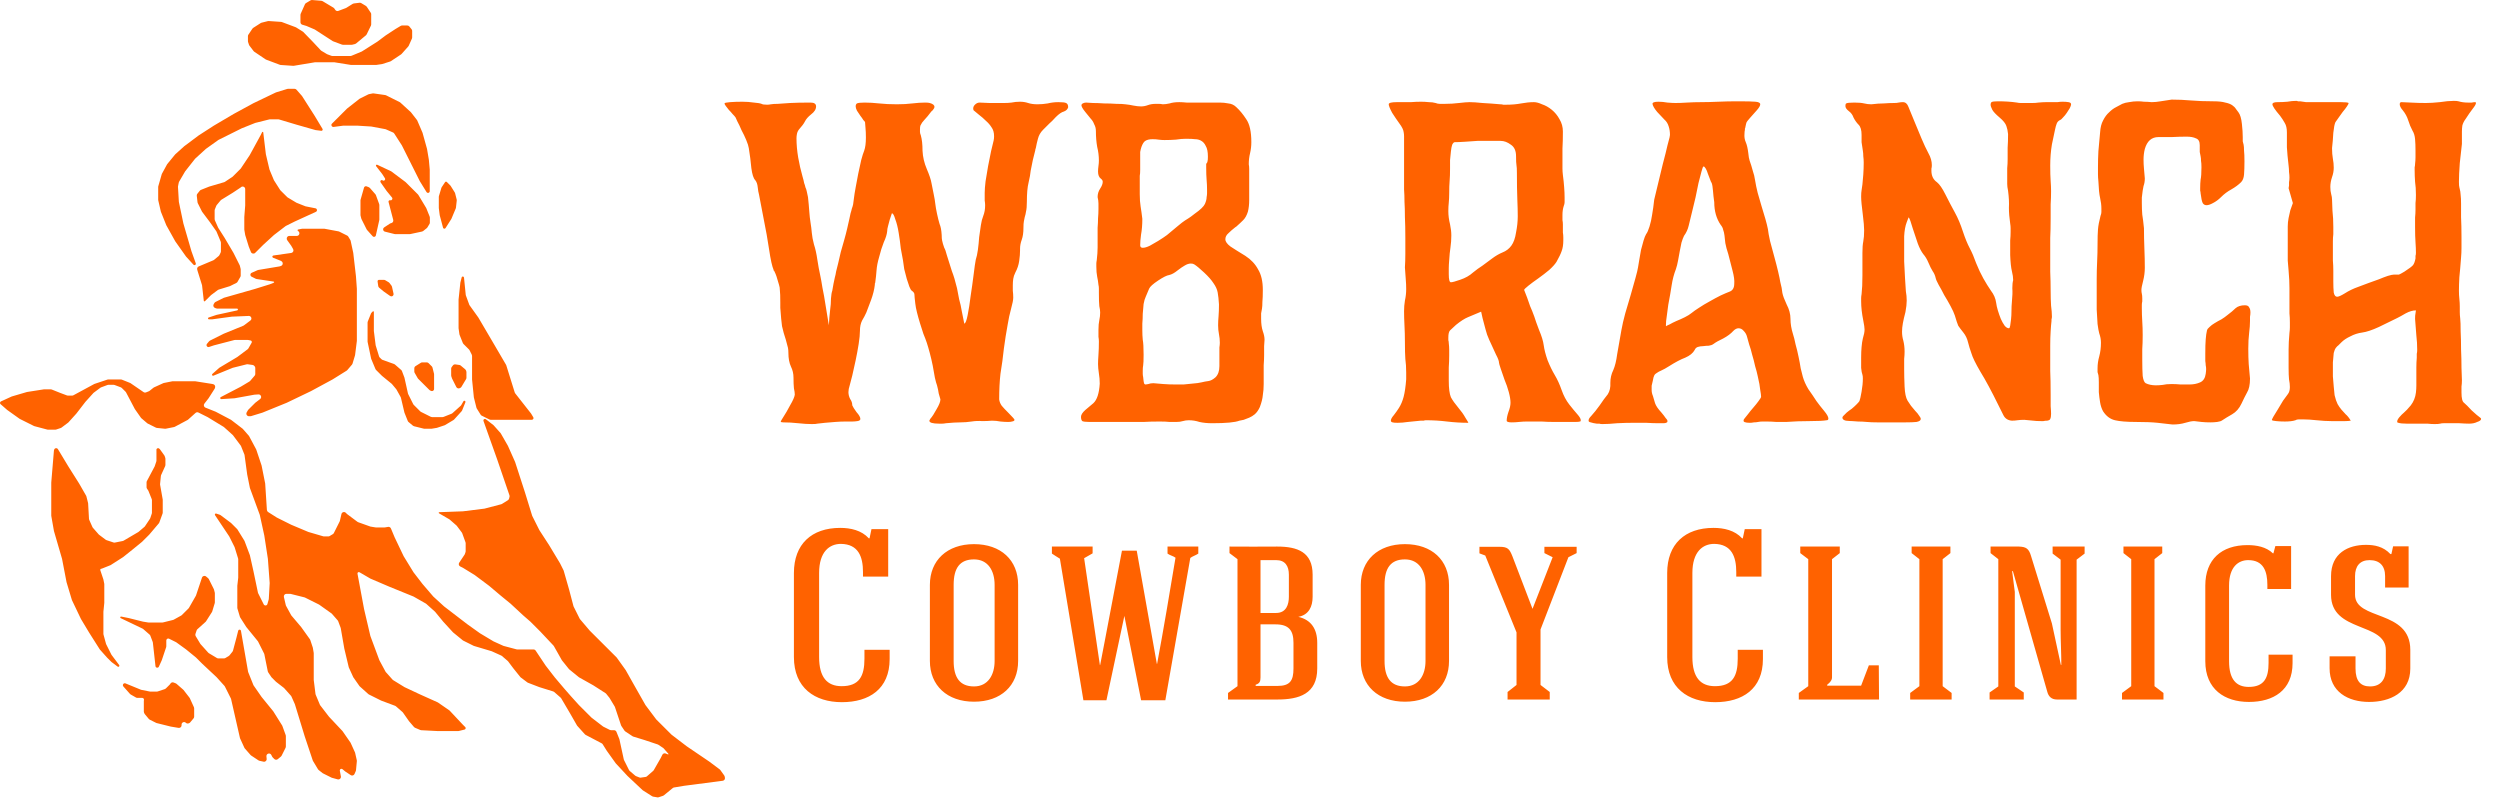
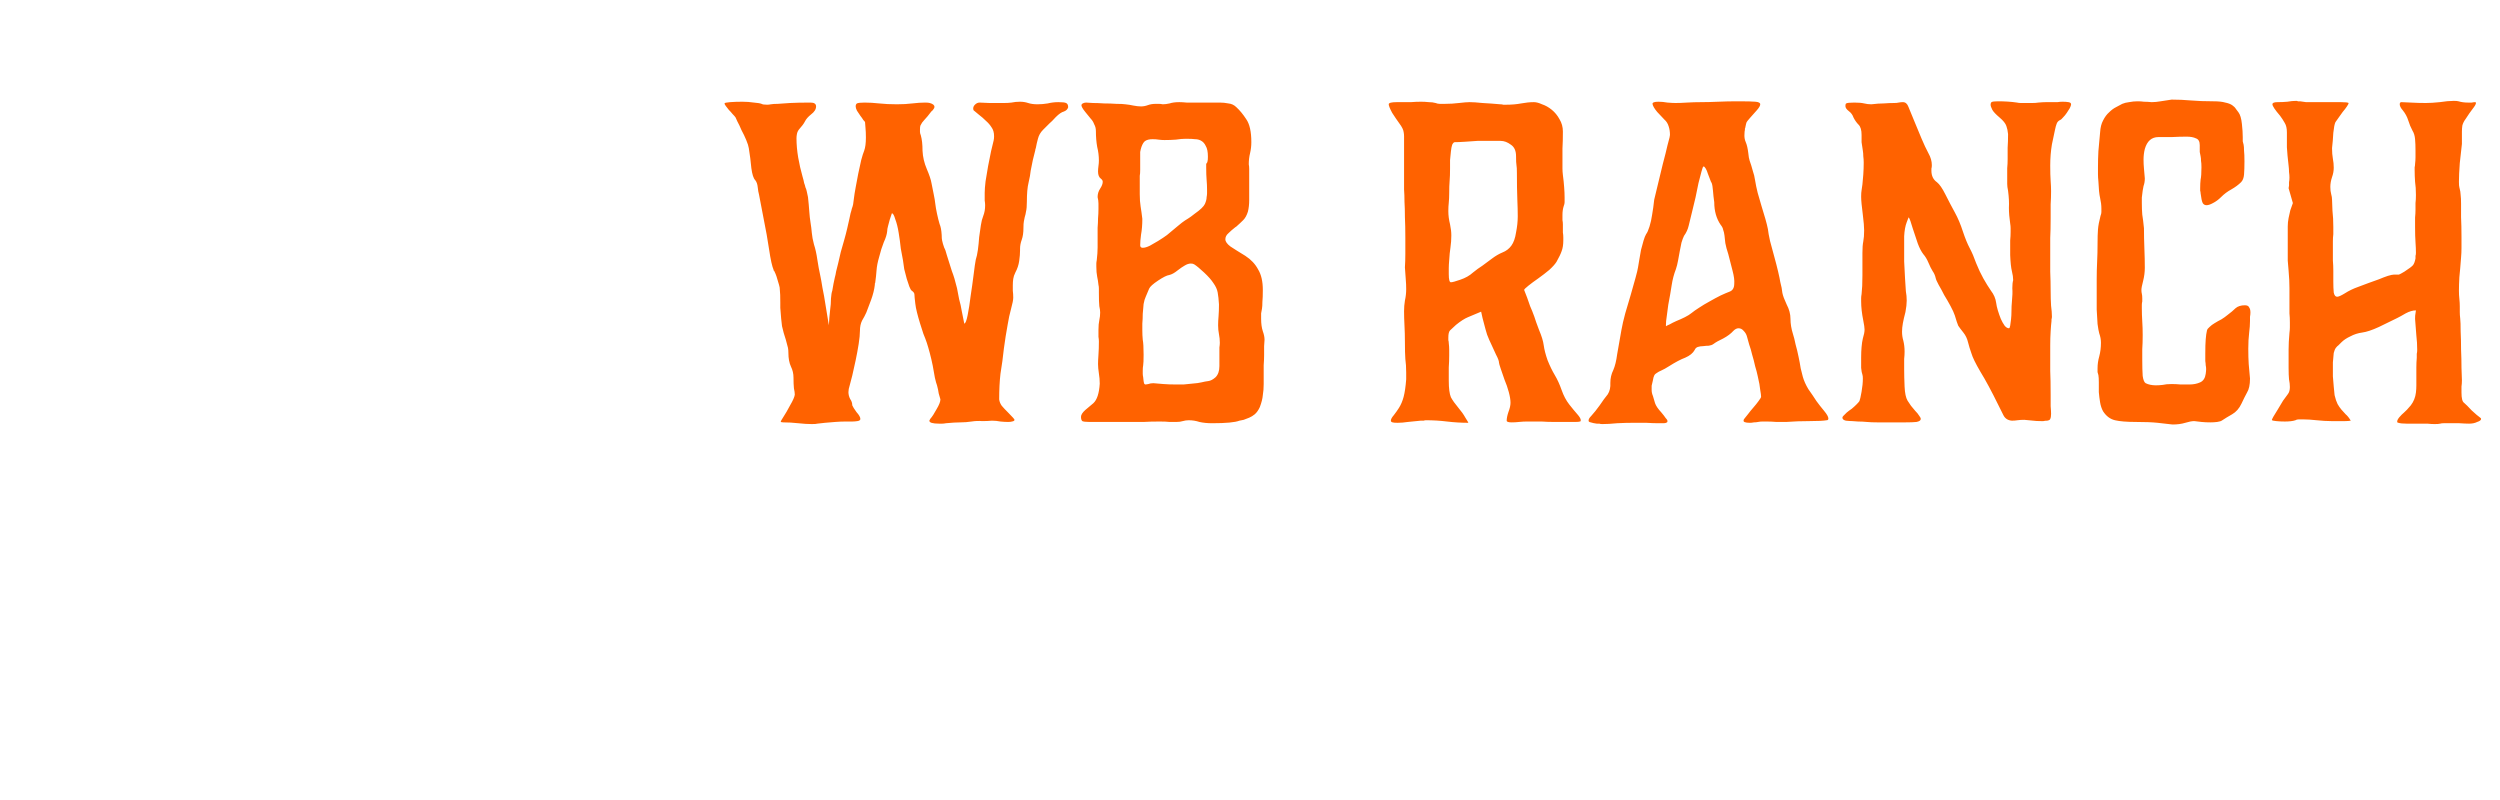
<svg xmlns="http://www.w3.org/2000/svg" width="200" height="64" viewBox="0 0 200 64" fill="none">
-   <path d="M9.745 30.37L10.406 30.634C10.42 30.64 10.434 30.648 10.446 30.656L11.487 31.37C11.544 31.409 11.617 31.417 11.681 31.392L11.909 31.3C11.928 31.292 11.946 31.282 11.962 31.27L12.277 31.018C12.291 31.007 12.306 30.998 12.321 30.991L13.066 30.652C13.081 30.646 13.096 30.641 13.111 30.638L13.788 30.503C13.801 30.5 13.815 30.499 13.828 30.499H15.59C15.601 30.499 15.612 30.5 15.622 30.502L16.972 30.715L17.059 30.736C17.169 30.764 17.237 30.876 17.209 30.987L17.196 31.041C17.191 31.062 17.182 31.083 17.17 31.102L16.685 31.862L16.351 32.291C16.266 32.4 16.309 32.559 16.436 32.61L17.26 32.94L18.467 33.577C18.477 33.583 18.487 33.589 18.496 33.596L19.401 34.29C19.412 34.298 19.422 34.308 19.431 34.318L19.905 34.858C19.916 34.87 19.924 34.884 19.932 34.898L20.487 35.938C20.493 35.948 20.498 35.959 20.502 35.97L20.928 37.245L21.215 38.681L21.352 40.8C21.357 40.865 21.392 40.925 21.447 40.961L22.15 41.407L23.301 41.981L24.667 42.556L25.861 42.906C25.88 42.912 25.9 42.914 25.92 42.914H26.264C26.301 42.914 26.338 42.904 26.37 42.885L26.629 42.73C26.663 42.709 26.69 42.681 26.708 42.645L27.173 41.716C27.18 41.701 27.186 41.686 27.189 41.67L27.316 41.124C27.353 40.966 27.549 40.91 27.664 41.024L27.749 41.109C27.756 41.116 27.764 41.123 27.771 41.129L28.598 41.747C28.614 41.76 28.633 41.769 28.652 41.776L29.612 42.118C29.624 42.122 29.635 42.126 29.648 42.128L30.044 42.193C30.055 42.195 30.067 42.196 30.078 42.196H30.763C30.774 42.196 30.786 42.195 30.797 42.193L31.05 42.151C31.145 42.136 31.237 42.188 31.274 42.276L31.571 42.986L32.29 44.493L33.082 45.785L33.801 46.718L34.664 47.723L35.526 48.512L37.397 49.947L38.403 50.665L39.482 51.31L40.258 51.662C40.268 51.667 40.279 51.671 40.29 51.674L41.326 51.949C41.343 51.954 41.361 51.956 41.379 51.956H42.68C42.749 51.956 42.813 51.991 42.852 52.048L43.653 53.248L44.373 54.181L45.164 55.114L45.667 55.688L46.315 56.405L47.321 57.41L48.24 58.116C48.251 58.124 48.263 58.131 48.274 58.137L48.788 58.394C48.817 58.408 48.848 58.415 48.88 58.415H49.123C49.208 58.415 49.284 58.467 49.315 58.545L49.544 59.116C49.548 59.127 49.552 59.138 49.555 59.149L49.904 60.758C49.908 60.775 49.914 60.791 49.922 60.807L50.323 61.607C50.336 61.632 50.352 61.654 50.373 61.672L50.819 62.053C50.837 62.067 50.856 62.08 50.877 62.088L51.153 62.198C51.187 62.212 51.224 62.216 51.26 62.211L51.648 62.155C51.687 62.15 51.724 62.133 51.754 62.106L52.258 61.667C52.275 61.652 52.289 61.634 52.301 61.614L52.858 60.64L52.989 60.379C53.037 60.283 53.151 60.24 53.251 60.279L53.435 60.352C53.465 60.368 53.495 60.33 53.472 60.304L53.087 59.865C53.078 59.856 53.069 59.847 53.059 59.84L52.666 59.578C52.651 59.568 52.634 59.56 52.617 59.555L51.565 59.204L50.658 58.926C50.639 58.92 50.621 58.911 50.605 58.9L50.017 58.51C49.994 58.495 49.974 58.475 49.959 58.452L49.71 58.079C49.7 58.064 49.691 58.048 49.685 58.03L49.198 56.57C49.194 56.556 49.187 56.542 49.18 56.529L48.76 55.831L48.493 55.499C48.479 55.481 48.462 55.466 48.443 55.454L47.465 54.827L46.33 54.19C46.32 54.184 46.31 54.177 46.301 54.17L45.54 53.549C45.529 53.54 45.519 53.529 45.51 53.518L44.958 52.831C44.951 52.822 44.945 52.812 44.94 52.803L44.312 51.691C44.304 51.677 44.295 51.663 44.283 51.651L43.222 50.522L42.431 49.731L41.855 49.23L40.849 48.297L40.058 47.65L39.123 46.861L37.972 46L37.037 45.426L36.815 45.315C36.704 45.26 36.667 45.119 36.736 45.016L37.165 44.372C37.175 44.357 37.184 44.341 37.19 44.323L37.242 44.166C37.249 44.145 37.253 44.123 37.253 44.101V43.453C37.253 43.429 37.248 43.404 37.24 43.382L36.976 42.656C36.969 42.637 36.959 42.619 36.946 42.602L36.547 42.07C36.538 42.059 36.528 42.048 36.518 42.039L35.973 41.563C35.963 41.555 35.953 41.547 35.941 41.541L35.118 41.062C35.104 41.053 35.096 41.038 35.096 41.022C35.096 40.996 35.116 40.975 35.141 40.975L37.037 40.905L38.763 40.69L40.1 40.339C40.12 40.334 40.139 40.325 40.156 40.315L40.634 40.017C40.679 39.988 40.713 39.943 40.726 39.891L40.762 39.744C40.771 39.705 40.77 39.665 40.757 39.627L39.77 36.742L38.678 33.677C38.649 33.597 38.708 33.514 38.793 33.514C38.82 33.514 38.847 33.522 38.868 33.539L39.467 34.004C39.477 34.012 39.487 34.021 39.495 34.03L40.043 34.645C40.053 34.656 40.061 34.668 40.068 34.681L40.633 35.666L41.208 36.958L41.999 39.398L42.569 41.247C42.573 41.258 42.577 41.269 42.582 41.279L43.15 42.412L43.941 43.632L44.804 45.067L45.083 45.624C45.089 45.636 45.093 45.648 45.097 45.66L45.523 47.148L45.877 48.491C45.881 48.505 45.886 48.519 45.893 48.531L46.375 49.494C46.382 49.509 46.392 49.523 46.402 49.535L47.178 50.449L49.323 52.59C49.331 52.598 49.338 52.607 49.345 52.616L50.054 53.606L50.701 54.755L51.637 56.405L52.49 57.542C52.496 57.55 52.503 57.557 52.51 57.565L53.722 58.773L54.944 59.707L56.742 60.927L57.58 61.554C57.597 61.566 57.612 61.581 57.624 61.599L57.94 62.039C57.956 62.063 57.968 62.09 57.974 62.118L57.993 62.217C58.017 62.334 57.936 62.446 57.817 62.462L54.728 62.864L53.92 62.999C53.884 63.005 53.851 63.02 53.823 63.043L53.105 63.63C53.085 63.646 53.062 63.658 53.038 63.666L52.691 63.781C52.66 63.792 52.626 63.794 52.593 63.789L52.253 63.732C52.226 63.728 52.199 63.718 52.176 63.703L51.437 63.233C51.426 63.227 51.416 63.219 51.406 63.21L50.198 62.075L49.263 61.07L48.544 60.065L48.214 59.539C48.194 59.508 48.167 59.483 48.135 59.466L46.851 58.791C46.829 58.78 46.809 58.764 46.793 58.746L46.185 58.072C46.176 58.061 46.166 58.05 46.159 58.037L45.595 57.052L44.893 55.86C44.881 55.841 44.867 55.824 44.851 55.81L44.334 55.357C44.312 55.339 44.286 55.325 44.259 55.316L43.15 54.971L42.242 54.622C42.224 54.615 42.208 54.606 42.192 54.595L41.661 54.196C41.647 54.186 41.634 54.174 41.623 54.16L41.065 53.463L40.647 52.907C40.637 52.895 40.627 52.884 40.615 52.874L40.151 52.477C40.137 52.465 40.12 52.454 40.102 52.446L39.338 52.1L37.917 51.675C37.906 51.671 37.894 51.666 37.884 51.661L37.058 51.249C37.044 51.242 37.031 51.233 37.02 51.224L36.258 50.602C36.25 50.596 36.243 50.589 36.236 50.582L35.455 49.731L34.817 48.954C34.811 48.946 34.804 48.939 34.796 48.932L34.105 48.312C34.094 48.302 34.082 48.292 34.069 48.285L33.082 47.723L31.14 46.933L29.63 46.287L28.767 45.785C28.686 45.732 28.581 45.8 28.599 45.895L29.126 48.727L29.63 50.88L30.349 52.817L30.841 53.73C30.848 53.743 30.858 53.757 30.868 53.769L31.407 54.373C31.421 54.388 31.436 54.402 31.453 54.412L32.362 54.971L33.585 55.545L35.006 56.183C35.017 56.188 35.029 56.194 35.039 56.201L35.94 56.823C35.953 56.832 35.964 56.842 35.974 56.852L37.037 57.984L37.218 58.164C37.24 58.187 37.253 58.217 37.253 58.249C37.253 58.304 37.215 58.353 37.162 58.366L36.702 58.48C36.686 58.484 36.669 58.486 36.652 58.486H35.023L33.693 58.417C33.669 58.416 33.645 58.41 33.623 58.4L33.197 58.219C33.168 58.206 33.143 58.187 33.122 58.163L32.722 57.697L32.233 57C32.224 56.986 32.212 56.974 32.199 56.963L31.672 56.502C31.653 56.486 31.632 56.473 31.608 56.464L30.492 56.047L29.511 55.557C29.494 55.548 29.479 55.538 29.465 55.525L28.784 54.914C28.773 54.904 28.762 54.892 28.753 54.879L28.274 54.196C28.267 54.186 28.26 54.175 28.255 54.163L27.912 53.41C27.907 53.398 27.901 53.385 27.898 53.372L27.544 51.885L27.26 50.253C27.258 50.24 27.253 50.228 27.249 50.216L27.054 49.695C27.045 49.672 27.032 49.651 27.016 49.632L26.553 49.103C26.542 49.092 26.53 49.081 26.518 49.072L25.543 48.378C25.534 48.372 25.525 48.366 25.516 48.361L24.399 47.804C24.386 47.797 24.372 47.793 24.357 47.789L23.254 47.513C23.238 47.509 23.22 47.507 23.203 47.507H22.914C22.781 47.507 22.682 47.631 22.712 47.761L22.863 48.412C22.867 48.431 22.874 48.448 22.883 48.465L23.291 49.211C23.298 49.223 23.305 49.234 23.314 49.245L24.092 50.162L24.793 51.142C24.805 51.158 24.815 51.177 24.821 51.196L25.021 51.798C25.025 51.808 25.027 51.819 25.029 51.829L25.096 52.227C25.098 52.238 25.099 52.249 25.099 52.261V54.397L25.239 55.517C25.242 55.535 25.246 55.553 25.253 55.57L25.592 56.381C25.599 56.397 25.608 56.413 25.619 56.427L26.321 57.339L27.39 58.476C27.397 58.483 27.403 58.491 27.409 58.499L28.037 59.404C28.044 59.414 28.05 59.425 28.055 59.437L28.398 60.19C28.404 60.203 28.408 60.217 28.411 60.23L28.544 60.823C28.549 60.844 28.55 60.865 28.548 60.887L28.481 61.611C28.48 61.633 28.474 61.655 28.466 61.675L28.361 61.919C28.31 62.038 28.164 62.08 28.057 62.009L27.616 61.716L27.396 61.533C27.312 61.463 27.185 61.523 27.185 61.633C27.185 61.641 27.185 61.649 27.186 61.656L27.27 62.111C27.297 62.261 27.158 62.387 27.012 62.348L26.557 62.224C26.544 62.22 26.531 62.215 26.519 62.209L25.838 61.869C25.825 61.863 25.812 61.855 25.801 61.846L25.487 61.596C25.468 61.581 25.452 61.562 25.439 61.541L25.038 60.874C25.03 60.861 25.024 60.847 25.02 60.833L24.38 58.917L23.589 56.334L23.314 55.718C23.305 55.698 23.294 55.68 23.279 55.664L22.738 55.057C22.73 55.047 22.72 55.038 22.71 55.03L22.078 54.54L21.733 54.195C21.724 54.186 21.715 54.175 21.707 54.164L21.454 53.784C21.439 53.762 21.428 53.736 21.423 53.71L21.148 52.343C21.145 52.325 21.139 52.306 21.131 52.29L20.65 51.331C20.644 51.318 20.634 51.305 20.625 51.293L19.705 50.162L19.217 49.398C19.207 49.382 19.199 49.364 19.193 49.346L18.994 48.685C18.988 48.665 18.985 48.645 18.985 48.625V46.861L19.058 46.215V44.739C19.058 44.719 19.055 44.698 19.049 44.679L18.775 43.792C18.772 43.781 18.768 43.77 18.763 43.76L18.339 42.914L17.202 41.213C17.193 41.199 17.188 41.183 17.188 41.166C17.188 41.108 17.245 41.068 17.3 41.086L17.588 41.182C17.609 41.189 17.629 41.199 17.646 41.212L18.471 41.829C18.479 41.835 18.486 41.841 18.493 41.848L18.969 42.323C18.98 42.334 18.99 42.347 18.998 42.36L19.551 43.256C19.558 43.267 19.564 43.279 19.568 43.292L19.992 44.421L20.28 45.713L20.635 47.409C20.638 47.426 20.644 47.443 20.652 47.459L21.1 48.353C21.126 48.407 21.181 48.439 21.24 48.44C21.31 48.44 21.372 48.394 21.392 48.326L21.496 47.96C21.5 47.945 21.503 47.929 21.504 47.914L21.575 46.645L21.431 44.708L21.144 42.843L20.783 41.192L19.998 39.054C19.994 39.044 19.991 39.034 19.989 39.023L19.776 37.963L19.564 36.409C19.562 36.392 19.558 36.376 19.552 36.36L19.283 35.691C19.276 35.675 19.268 35.659 19.257 35.645L18.639 34.821C18.631 34.811 18.621 34.801 18.611 34.792L17.921 34.172C17.912 34.163 17.901 34.156 17.891 34.149L16.612 33.37L15.875 33.002C15.799 32.964 15.708 32.977 15.645 33.033L15.049 33.568C15.036 33.58 15.023 33.589 15.008 33.597L13.979 34.145C13.961 34.154 13.942 34.161 13.922 34.165L13.263 34.297C13.243 34.301 13.222 34.302 13.201 34.3L12.551 34.234C12.526 34.232 12.502 34.225 12.479 34.214L11.816 33.884C11.801 33.876 11.787 33.866 11.774 33.855L11.31 33.459C11.297 33.448 11.285 33.434 11.275 33.42L10.787 32.724L10.083 31.388C10.073 31.369 10.061 31.352 10.046 31.338L9.74 31.033C9.719 31.012 9.694 30.997 9.666 30.986L9.168 30.8C9.145 30.791 9.12 30.786 9.096 30.786H8.667C8.642 30.786 8.618 30.791 8.595 30.8L8.082 30.991C8.064 30.998 8.046 31.008 8.03 31.02L7.495 31.42C7.484 31.428 7.475 31.437 7.466 31.447L6.832 32.149L6.112 33.083L5.479 33.785C5.47 33.795 5.46 33.804 5.449 33.812L4.917 34.211C4.899 34.224 4.879 34.234 4.858 34.241L4.49 34.364C4.469 34.371 4.447 34.374 4.425 34.374H3.838C3.82 34.374 3.802 34.372 3.785 34.367L2.753 34.093C2.74 34.089 2.726 34.084 2.714 34.078L1.597 33.52C1.587 33.516 1.577 33.51 1.568 33.504L0.575 32.796L0.044 32.332C0.016 32.307 0 32.271 0 32.233C0 32.182 0.03 32.136 0.076 32.114L0.921 31.726C0.93 31.721 0.94 31.718 0.949 31.715L2.157 31.36L3.508 31.148C3.518 31.146 3.529 31.145 3.54 31.145H4.059C4.085 31.145 4.111 31.15 4.136 31.16L4.818 31.433L5.358 31.635C5.381 31.643 5.406 31.648 5.431 31.648H5.772C5.807 31.648 5.841 31.639 5.871 31.623L7.535 30.723C7.546 30.717 7.557 30.713 7.568 30.709L8.598 30.366C8.619 30.359 8.641 30.355 8.663 30.355H9.669C9.695 30.355 9.721 30.36 9.745 30.37ZM16.157 46.213C16.203 46.075 16.373 46.026 16.485 46.119L16.651 46.257C16.673 46.275 16.691 46.298 16.704 46.323L17.105 47.126C17.112 47.139 17.117 47.153 17.121 47.168L17.182 47.408C17.186 47.425 17.188 47.441 17.188 47.458V48.191C17.188 48.212 17.184 48.232 17.179 48.251L16.98 48.912C16.975 48.93 16.966 48.948 16.956 48.964L16.483 49.705C16.473 49.721 16.461 49.736 16.447 49.748L15.79 50.339C15.764 50.363 15.744 50.393 15.732 50.427L15.636 50.715C15.617 50.772 15.623 50.836 15.654 50.888L16.026 51.506C16.033 51.517 16.042 51.528 16.051 51.538L16.663 52.218C16.677 52.233 16.693 52.246 16.711 52.257L17.355 52.643C17.387 52.662 17.424 52.672 17.461 52.672H17.922C17.959 52.672 17.996 52.662 18.028 52.643L18.307 52.476C18.328 52.463 18.346 52.447 18.361 52.428L18.599 52.132C18.617 52.109 18.63 52.083 18.638 52.056L18.914 51.022L19.056 50.455C19.081 50.354 19.218 50.339 19.266 50.432C19.27 50.441 19.274 50.452 19.276 50.463L19.845 53.727C19.847 53.741 19.851 53.755 19.856 53.769L20.271 54.803C20.277 54.817 20.285 54.831 20.294 54.844L20.928 55.758L21.862 56.905L22.57 58.035C22.578 58.047 22.584 58.061 22.589 58.074L22.856 58.809C22.865 58.831 22.869 58.856 22.869 58.88V59.727C22.869 59.759 22.862 59.791 22.848 59.819L22.529 60.455C22.517 60.481 22.498 60.503 22.477 60.522L22.223 60.732C22.141 60.8 22.02 60.795 21.944 60.72L21.814 60.589C21.799 60.573 21.785 60.555 21.775 60.535L21.705 60.395C21.603 60.191 21.294 60.279 21.314 60.507L21.333 60.714C21.346 60.853 21.22 60.965 21.083 60.935L20.749 60.861C20.724 60.856 20.701 60.845 20.68 60.831L20.087 60.438C20.072 60.427 20.058 60.415 20.046 60.401L19.581 59.871C19.568 59.856 19.557 59.839 19.549 59.82L19.21 59.078C19.204 59.065 19.199 59.052 19.196 59.038L18.487 55.925C18.484 55.909 18.478 55.894 18.471 55.879L17.991 54.921C17.983 54.904 17.972 54.889 17.96 54.875L17.331 54.179L16.181 53.102L15.678 52.6L14.887 51.954L14.109 51.39C14.1 51.383 14.09 51.377 14.08 51.372L13.53 51.098C13.524 51.094 13.517 51.091 13.51 51.089C13.409 51.055 13.304 51.131 13.304 51.237V51.705C13.304 51.727 13.301 51.749 13.294 51.77L12.944 52.815L12.708 53.335C12.659 53.443 12.505 53.446 12.452 53.34C12.445 53.325 12.44 53.309 12.438 53.292L12.229 51.405C12.227 51.388 12.223 51.371 12.217 51.355L12.028 50.855C12.016 50.823 11.996 50.794 11.971 50.772L11.455 50.322C11.441 50.31 11.426 50.299 11.409 50.291L9.657 49.452C9.644 49.446 9.633 49.435 9.626 49.422C9.601 49.372 9.644 49.314 9.699 49.325L10.283 49.442L11.435 49.73L11.849 49.798C11.86 49.8 11.871 49.801 11.883 49.801H12.991C13.008 49.801 13.025 49.799 13.041 49.795L13.854 49.593C13.871 49.588 13.888 49.581 13.903 49.572L14.501 49.241C14.518 49.232 14.533 49.22 14.547 49.206L15.082 48.673C15.095 48.66 15.107 48.645 15.116 48.629L15.667 47.666C15.674 47.654 15.679 47.642 15.684 47.629L16.109 46.356L16.157 46.213ZM13.891 54.601L14.062 54.669C14.084 54.678 14.104 54.69 14.121 54.705L14.655 55.172C14.665 55.181 14.675 55.19 14.683 55.2L15.158 55.812C15.168 55.824 15.177 55.838 15.184 55.852L15.515 56.579C15.527 56.606 15.533 56.636 15.533 56.665V57.334C15.533 57.382 15.516 57.43 15.485 57.467L15.211 57.795C15.186 57.824 15.154 57.846 15.118 57.858L15.076 57.872C15.004 57.896 14.924 57.878 14.87 57.824C14.743 57.698 14.526 57.788 14.526 57.967V58.026C14.526 58.154 14.411 58.251 14.285 58.23L13.663 58.127L12.534 57.846C12.52 57.842 12.506 57.837 12.492 57.83L11.976 57.572C11.95 57.559 11.927 57.541 11.909 57.52L11.593 57.141C11.583 57.128 11.575 57.115 11.567 57.101L11.527 57.023C11.513 56.994 11.506 56.962 11.506 56.93V56.069C11.506 56.054 11.509 56.038 11.514 56.023C11.545 55.929 11.475 55.83 11.375 55.83H10.985C10.95 55.83 10.914 55.822 10.883 55.804L10.456 55.56C10.437 55.55 10.419 55.535 10.404 55.519L9.87 54.918C9.858 54.905 9.848 54.889 9.842 54.872C9.792 54.746 9.916 54.622 10.042 54.672L10.067 54.683L11.271 55.177C11.284 55.182 11.297 55.186 11.31 55.188L11.989 55.324C12.002 55.327 12.016 55.328 12.029 55.328H12.551C12.573 55.328 12.595 55.324 12.616 55.317L13.185 55.128C13.216 55.118 13.244 55.101 13.267 55.078L13.577 54.769C13.587 54.759 13.595 54.748 13.602 54.737L13.643 54.678C13.697 54.597 13.8 54.565 13.891 54.601ZM4.546 35.862C4.584 35.875 4.615 35.901 4.636 35.935L5.468 37.316L6.33 38.681L6.892 39.66C6.901 39.677 6.908 39.694 6.913 39.713L7.045 40.24C7.048 40.253 7.05 40.266 7.051 40.278L7.119 41.513C7.121 41.538 7.127 41.562 7.137 41.585L7.396 42.168C7.405 42.187 7.416 42.204 7.43 42.22L7.898 42.755C7.908 42.766 7.918 42.775 7.93 42.783L8.461 43.182C8.479 43.195 8.499 43.205 8.52 43.212L9.083 43.399C9.117 43.411 9.153 43.413 9.188 43.406L9.82 43.28C9.843 43.276 9.865 43.267 9.885 43.256L11.062 42.565C11.072 42.558 11.082 42.552 11.091 42.544L11.559 42.144C11.573 42.131 11.586 42.117 11.597 42.102L11.996 41.502C12.006 41.487 12.015 41.47 12.021 41.453L12.146 41.08C12.152 41.059 12.155 41.037 12.155 41.015V40.012C12.155 39.985 12.15 39.959 12.141 39.935L11.876 39.274C11.871 39.261 11.864 39.248 11.856 39.236L11.759 39.091C11.736 39.057 11.725 39.017 11.725 38.977V38.588C11.725 38.554 11.732 38.521 11.748 38.491L12.363 37.332C12.369 37.322 12.373 37.312 12.377 37.301L12.505 36.918C12.512 36.897 12.516 36.875 12.516 36.852V36.036C12.516 36.029 12.515 36.021 12.514 36.014C12.492 35.883 12.65 35.801 12.744 35.895L12.794 35.944C12.8 35.95 12.806 35.957 12.81 35.964L13.145 36.431C13.156 36.447 13.166 36.466 13.173 36.485L13.224 36.639C13.231 36.66 13.234 36.682 13.234 36.704V37.2C13.234 37.23 13.228 37.259 13.216 37.286L12.889 38.003C12.879 38.023 12.873 38.046 12.871 38.068L12.806 38.724C12.804 38.742 12.804 38.762 12.808 38.78L13.016 39.954C13.018 39.966 13.019 39.978 13.019 39.99V41.012C13.019 41.036 13.014 41.06 13.006 41.083L12.744 41.803C12.736 41.826 12.723 41.848 12.707 41.866L11.94 42.77L11.364 43.345L10.573 43.99L9.854 44.565L8.864 45.2C8.853 45.207 8.841 45.213 8.829 45.218L8.145 45.491C8.134 45.495 8.123 45.498 8.111 45.498C8.049 45.498 8.005 45.558 8.024 45.617L8.272 46.358L8.34 46.697C8.343 46.711 8.344 46.725 8.344 46.738V48.225L8.272 48.942V50.709C8.273 50.727 8.275 50.745 8.279 50.763L8.482 51.506C8.486 51.519 8.491 51.532 8.497 51.544L8.911 52.37C8.917 52.381 8.923 52.392 8.931 52.401L9.534 53.204C9.554 53.231 9.557 53.267 9.542 53.297C9.517 53.346 9.454 53.361 9.41 53.328L8.932 52.97C8.924 52.964 8.916 52.957 8.909 52.95L8.56 52.602L7.996 51.969C7.989 51.96 7.982 51.952 7.976 51.942L7.121 50.593L6.475 49.517L5.762 48.023C5.757 48.014 5.753 48.004 5.75 47.994L5.323 46.574L4.964 44.708L4.316 42.483L4.104 41.281C4.102 41.269 4.101 41.257 4.101 41.245V38.608L4.314 36.049C4.316 36.033 4.319 36.017 4.324 36.002L4.336 35.967C4.365 35.88 4.459 35.834 4.546 35.862ZM29.858 24.9C29.887 24.9 29.909 24.923 29.909 24.951V26.479L30.051 27.609C30.052 27.621 30.055 27.633 30.059 27.645L30.325 28.511C30.335 28.543 30.353 28.573 30.377 28.597L30.523 28.742C30.545 28.764 30.572 28.781 30.601 28.791L31.526 29.121C31.551 29.13 31.573 29.143 31.593 29.16L32.1 29.602C32.125 29.625 32.145 29.654 32.157 29.686L32.355 30.211L32.637 31.477C32.64 31.494 32.646 31.51 32.653 31.525L33.059 32.334C33.069 32.354 33.082 32.372 33.098 32.388L33.625 32.914C33.641 32.93 33.659 32.942 33.679 32.952L34.469 33.347C34.497 33.361 34.529 33.368 34.56 33.368H35.407C35.433 33.368 35.459 33.363 35.483 33.353L36.132 33.095C36.154 33.086 36.175 33.073 36.193 33.057L36.86 32.458C36.877 32.443 36.89 32.425 36.901 32.406L37.076 32.102C37.114 32.037 37.211 32.047 37.234 32.118C37.241 32.138 37.241 32.159 37.233 32.178L36.971 32.832C36.962 32.855 36.949 32.876 36.933 32.894L36.331 33.56C36.317 33.576 36.301 33.589 36.283 33.6L35.61 34.002C35.597 34.01 35.584 34.017 35.569 34.022L34.959 34.225C34.949 34.228 34.938 34.231 34.928 34.232L34.529 34.298C34.518 34.3 34.506 34.301 34.495 34.301H33.962C33.945 34.301 33.928 34.299 33.912 34.295L33.119 34.098C33.089 34.09 33.061 34.075 33.037 34.056L32.683 33.761C32.656 33.739 32.636 33.711 32.623 33.679L32.36 33.023C32.357 33.014 32.353 33.004 32.351 32.994L32.073 31.817C32.069 31.799 32.062 31.781 32.053 31.765L31.717 31.16C31.71 31.149 31.703 31.139 31.694 31.129L31.36 30.729C31.352 30.718 31.342 30.709 31.332 30.7L30.557 30.067L30.082 29.594C30.063 29.575 30.047 29.552 30.037 29.527L29.701 28.722C29.696 28.71 29.692 28.697 29.689 28.685L29.41 27.361C29.407 27.347 29.406 27.333 29.406 27.318V25.801C29.406 25.775 29.411 25.749 29.421 25.725L29.678 25.083C29.688 25.057 29.704 25.033 29.724 25.014L29.822 24.915C29.832 24.905 29.845 24.9 29.858 24.9ZM37.093 22.15C37.108 22.166 37.118 22.186 37.12 22.208L37.259 23.584C37.261 23.601 37.264 23.618 37.27 23.634L37.539 24.372C37.545 24.39 37.554 24.407 37.565 24.422L38.268 25.403L39.49 27.484L40.485 29.186C40.493 29.2 40.499 29.215 40.504 29.23L41.179 31.398C41.186 31.422 41.198 31.445 41.214 31.465L42.484 33.082L42.661 33.376C42.685 33.416 42.688 33.467 42.667 33.509C42.644 33.555 42.596 33.584 42.544 33.584H39.252C39.22 33.584 39.188 33.577 39.159 33.562L38.536 33.252C38.502 33.235 38.473 33.209 38.453 33.177L38.142 32.68C38.13 32.661 38.121 32.641 38.116 32.62L37.912 31.805C37.91 31.795 37.908 31.785 37.907 31.775L37.765 30.355V28.467C37.765 28.435 37.757 28.403 37.742 28.374L37.563 28.017C37.554 27.997 37.541 27.979 37.525 27.963L37.075 27.515C37.055 27.495 37.04 27.471 37.029 27.445L36.767 26.79C36.761 26.775 36.756 26.759 36.754 26.742L36.688 26.279C36.686 26.27 36.686 26.26 36.685 26.25V23.968L36.829 22.605L36.933 22.194C36.951 22.122 37.04 22.098 37.093 22.15ZM25.979 18.303L27.082 18.509C27.101 18.512 27.119 18.519 27.136 18.527L27.775 18.847C27.811 18.864 27.84 18.891 27.86 18.925L28.027 19.202C28.039 19.222 28.048 19.243 28.053 19.266L28.261 20.236L28.477 22.102L28.549 23.107V27.27L28.407 28.4C28.406 28.412 28.403 28.424 28.399 28.435L28.201 29.093C28.193 29.12 28.179 29.146 28.16 29.168L27.778 29.613C27.765 29.629 27.748 29.643 27.73 29.654L26.606 30.355L24.881 31.288L22.939 32.221L20.997 33.011L20.092 33.288C20.072 33.294 20.052 33.298 20.031 33.298H19.915C19.756 33.297 19.658 33.126 19.736 32.988L19.833 32.819C19.842 32.803 19.853 32.788 19.866 32.775L20.422 32.221L20.811 31.923C20.973 31.798 20.875 31.538 20.67 31.553L20.35 31.575L18.768 31.862L17.708 31.929C17.659 31.932 17.617 31.892 17.617 31.843C17.617 31.811 17.635 31.781 17.663 31.767L19.271 30.93L19.962 30.516C19.981 30.504 19.997 30.49 20.012 30.474L20.372 30.055C20.404 30.017 20.422 29.969 20.422 29.92V29.436C20.422 29.382 20.4 29.329 20.361 29.29L20.327 29.256C20.296 29.224 20.254 29.204 20.21 29.197L19.814 29.141C19.788 29.137 19.761 29.138 19.735 29.145L18.639 29.419C18.629 29.421 18.619 29.424 18.61 29.428L17.076 30.054C17.054 30.063 17.029 30.062 17.008 30.052C16.955 30.026 16.946 29.954 16.99 29.915L17.53 29.435C17.54 29.426 17.55 29.419 17.561 29.412L18.983 28.561L19.812 27.94C19.835 27.924 19.854 27.902 19.868 27.878L20.134 27.413C20.17 27.341 20.128 27.254 20.049 27.238L19.866 27.201C19.853 27.199 19.84 27.197 19.826 27.197H18.794C18.776 27.197 18.759 27.2 18.742 27.204L17.113 27.628L16.726 27.757C16.697 27.766 16.667 27.768 16.638 27.761C16.525 27.733 16.481 27.597 16.556 27.508L16.727 27.303C16.745 27.281 16.767 27.263 16.793 27.25L17.904 26.695L19.462 26.06C19.478 26.053 19.494 26.044 19.508 26.033L20.03 25.643C20.051 25.627 20.07 25.607 20.083 25.585C20.167 25.446 20.062 25.269 19.899 25.275L18.552 25.332L16.97 25.547H16.716C16.641 25.547 16.612 25.451 16.674 25.409C16.679 25.405 16.685 25.402 16.691 25.4L17.329 25.189L18.977 24.831C18.982 24.83 18.985 24.829 18.989 24.827C19.064 24.797 19.043 24.686 18.962 24.686H17.369C17.343 24.686 17.316 24.681 17.292 24.671L17.195 24.633C17.077 24.585 17.029 24.443 17.095 24.334L17.154 24.235C17.175 24.202 17.204 24.174 17.239 24.156L17.888 23.833C17.899 23.827 17.911 23.823 17.923 23.819L20.422 23.107L21.572 22.748L21.902 22.616C21.92 22.609 21.932 22.592 21.932 22.573C21.932 22.55 21.915 22.531 21.893 22.527L20.526 22.322C20.505 22.319 20.484 22.312 20.465 22.303L20.126 22.134C20.085 22.113 20.055 22.078 20.04 22.035C20.012 21.951 20.052 21.86 20.133 21.824L20.613 21.61C20.629 21.603 20.646 21.599 20.663 21.596L22.348 21.315C22.358 21.314 22.369 21.311 22.379 21.308L22.477 21.275C22.623 21.227 22.666 21.041 22.558 20.933L22.537 20.912C22.517 20.892 22.494 20.878 22.468 20.867L21.847 20.619C21.811 20.605 21.788 20.57 21.788 20.532C21.788 20.486 21.823 20.447 21.868 20.44L23.299 20.236L23.321 20.231C23.454 20.198 23.518 20.047 23.45 19.928L23.299 19.662L22.977 19.214C22.953 19.179 22.939 19.137 22.939 19.094V19.08C22.939 18.966 23.031 18.873 23.145 18.873H23.745C23.937 18.873 24.026 18.634 23.88 18.509L23.821 18.459C23.809 18.448 23.802 18.433 23.802 18.417C23.802 18.39 23.821 18.367 23.847 18.361L24.142 18.303C24.155 18.3 24.168 18.299 24.182 18.299H25.94C25.953 18.299 25.966 18.3 25.979 18.303ZM34.139 28.99C34.193 28.99 34.246 29.012 34.285 29.051L34.543 29.309C34.569 29.335 34.589 29.369 34.598 29.405L34.722 29.898C34.726 29.915 34.727 29.932 34.727 29.949V31.115C34.727 31.134 34.725 31.152 34.719 31.17C34.685 31.27 34.572 31.316 34.477 31.27L34.398 31.23C34.379 31.221 34.36 31.207 34.345 31.191L33.453 30.302C33.44 30.289 33.428 30.274 33.419 30.258L33.173 29.827C33.155 29.796 33.145 29.761 33.145 29.725V29.464C33.146 29.393 33.183 29.327 33.243 29.289L33.671 29.021C33.704 29.001 33.742 28.99 33.78 28.99H34.139ZM36.754 29.198C36.792 29.204 36.827 29.22 36.856 29.244L37.21 29.538C37.232 29.556 37.25 29.579 37.263 29.605L37.293 29.665C37.307 29.694 37.315 29.726 37.315 29.758V30.226C37.315 30.263 37.304 30.3 37.285 30.332L36.915 30.949C36.895 30.983 36.865 31.01 36.83 31.027L36.78 31.053C36.678 31.103 36.555 31.062 36.504 30.96L36.171 30.297C36.167 30.288 36.163 30.279 36.16 30.27L36.103 30.1C36.096 30.078 36.093 30.056 36.093 30.034V29.491C36.093 29.447 36.107 29.403 36.134 29.367L36.234 29.232C36.28 29.172 36.355 29.142 36.43 29.152L36.754 29.198ZM21.012 10.548C21.036 10.548 21.057 10.566 21.06 10.59L21.27 12.342L21.554 13.546C21.556 13.557 21.56 13.568 21.564 13.578L21.91 14.407C21.915 14.418 21.92 14.428 21.927 14.438L22.408 15.193C22.416 15.206 22.426 15.218 22.436 15.229L22.979 15.769C22.99 15.78 23.003 15.791 23.018 15.8L23.701 16.209C23.71 16.215 23.72 16.22 23.73 16.224L24.417 16.497C24.429 16.502 24.441 16.505 24.453 16.508L25.24 16.665C25.357 16.688 25.401 16.832 25.316 16.916C25.304 16.928 25.29 16.939 25.273 16.946L23.571 17.725L22.87 18.074C22.858 18.08 22.847 18.088 22.837 18.096L21.917 18.801L21.055 19.59L20.413 20.23C20.308 20.335 20.131 20.298 20.075 20.161L19.903 19.733L19.616 18.801L19.547 18.387C19.545 18.376 19.544 18.365 19.544 18.354V17.365L19.616 16.433V15.127C19.616 14.947 19.398 14.856 19.27 14.983C19.261 14.993 19.251 15.002 19.24 15.009L18.609 15.428L17.703 15.984C17.684 15.996 17.667 16.011 17.652 16.028L17.336 16.407C17.322 16.424 17.311 16.443 17.303 16.463L17.186 16.754C17.176 16.778 17.171 16.805 17.171 16.831V17.537C17.171 17.566 17.177 17.595 17.189 17.621L17.452 18.213C17.456 18.222 17.461 18.231 17.467 18.239L17.962 19.016L18.682 20.236L19.175 21.221C19.181 21.234 19.187 21.248 19.19 21.263L19.25 21.503C19.254 21.519 19.257 21.537 19.257 21.554V22.047C19.257 22.083 19.247 22.118 19.23 22.149L19 22.55C18.98 22.585 18.95 22.614 18.913 22.632L18.409 22.884C18.399 22.889 18.388 22.893 18.377 22.896L17.493 23.168C17.47 23.175 17.449 23.186 17.43 23.2L16.895 23.6C16.887 23.605 16.88 23.612 16.873 23.619L16.395 24.095C16.385 24.105 16.372 24.111 16.357 24.111C16.329 24.111 16.306 24.09 16.303 24.062L16.166 22.839C16.165 22.826 16.162 22.813 16.158 22.801L15.805 21.671L15.775 21.557C15.751 21.458 15.802 21.355 15.896 21.315L17.07 20.822C17.089 20.814 17.107 20.803 17.123 20.79L17.497 20.479C17.519 20.46 17.537 20.438 17.55 20.413L17.652 20.208C17.667 20.179 17.674 20.147 17.674 20.115V19.416C17.674 19.389 17.669 19.362 17.658 19.337L17.323 18.534C17.317 18.52 17.31 18.507 17.302 18.495L16.811 17.796L16.175 16.95C16.167 16.94 16.161 16.929 16.155 16.918L15.821 16.25C15.81 16.228 15.803 16.205 15.801 16.181L15.742 15.656C15.736 15.602 15.752 15.548 15.786 15.505L15.986 15.255C16.009 15.227 16.038 15.206 16.071 15.192L16.739 14.926L17.932 14.575C17.952 14.569 17.971 14.561 17.988 14.55L18.592 14.148C18.603 14.14 18.614 14.132 18.624 14.122L19.242 13.505C19.252 13.495 19.26 13.485 19.268 13.474L19.976 12.414L20.839 10.835L20.97 10.574C20.978 10.558 20.994 10.548 21.012 10.548ZM30.717 22.39C30.754 22.39 30.791 22.4 30.823 22.419L31.099 22.584C31.121 22.598 31.141 22.616 31.157 22.637L31.322 22.855C31.34 22.879 31.352 22.907 31.358 22.936L31.483 23.497C31.489 23.524 31.489 23.552 31.482 23.578C31.452 23.697 31.312 23.749 31.212 23.679L30.702 23.322L30.331 23.015C30.292 22.982 30.266 22.935 30.259 22.885L30.206 22.517C30.201 22.482 30.213 22.447 30.237 22.422C30.258 22.401 30.287 22.39 30.316 22.39H30.717ZM23.564 7.105C23.624 7.105 23.68 7.131 23.72 7.176L24.151 7.668C24.158 7.676 24.164 7.685 24.17 7.693L25.168 9.259L25.801 10.31C25.81 10.326 25.815 10.345 25.815 10.363C25.815 10.424 25.762 10.471 25.701 10.464L25.256 10.408C25.245 10.407 25.235 10.405 25.225 10.402L23.73 9.976L22.32 9.554C22.301 9.548 22.282 9.546 22.262 9.546H21.598C21.581 9.546 21.564 9.548 21.548 9.552L20.422 9.833L19.343 10.263L17.487 11.188C17.478 11.193 17.469 11.199 17.46 11.205L16.467 11.914L15.616 12.691C15.608 12.699 15.6 12.708 15.593 12.717L14.812 13.708L14.326 14.539C14.315 14.559 14.306 14.58 14.302 14.602L14.242 14.901C14.239 14.919 14.237 14.937 14.238 14.954L14.308 16.133C14.308 16.143 14.309 16.152 14.312 16.162L14.669 17.87L15.315 20.095L15.662 21.064C15.67 21.087 15.671 21.112 15.663 21.136C15.636 21.216 15.534 21.237 15.477 21.175L14.884 20.525L14.021 19.306L13.302 18.014L12.877 16.952C12.873 16.942 12.87 16.932 12.867 16.922L12.66 16.027C12.657 16.012 12.655 15.996 12.655 15.98V14.957C12.655 14.938 12.658 14.918 12.663 14.899L12.937 13.945C12.941 13.931 12.946 13.917 12.953 13.903L13.364 13.15C13.37 13.139 13.378 13.129 13.386 13.119L14.011 12.356C14.017 12.348 14.025 12.341 14.033 12.334L14.74 11.698L15.891 10.837L17.113 10.048L18.696 9.115L20.278 8.254L22.062 7.399C22.072 7.395 22.081 7.391 22.091 7.388L22.981 7.114C23.001 7.108 23.021 7.105 23.042 7.105H23.564ZM29.333 14.909L29.511 14.98C29.541 14.993 29.568 15.012 29.59 15.036L30.035 15.544C30.052 15.563 30.064 15.585 30.073 15.609L30.335 16.328C30.343 16.351 30.348 16.374 30.348 16.398V17.56C30.348 17.575 30.346 17.59 30.343 17.605L30.069 18.831C30.063 18.859 30.05 18.885 30.029 18.905C29.968 18.966 29.868 18.963 29.811 18.898L29.359 18.392C29.347 18.378 29.337 18.363 29.329 18.347L28.92 17.53C28.913 17.517 28.908 17.503 28.904 17.488L28.844 17.248C28.84 17.232 28.838 17.215 28.838 17.198V16.032C28.838 16.013 28.84 15.994 28.846 15.976L29.121 15.013C29.124 15.003 29.128 14.994 29.132 14.985C29.169 14.912 29.256 14.879 29.333 14.909ZM30.181 13.182L31.277 13.696C31.29 13.702 31.302 13.709 31.314 13.718L32.435 14.558C32.443 14.563 32.45 14.57 32.457 14.577L33.435 15.553C33.447 15.565 33.458 15.578 33.467 15.593L34.093 16.634C34.098 16.643 34.103 16.653 34.107 16.663L34.374 17.328C34.384 17.353 34.389 17.379 34.389 17.405V17.811C34.389 17.848 34.379 17.885 34.359 17.917L34.192 18.194C34.18 18.215 34.163 18.235 34.144 18.25L33.852 18.483C33.827 18.503 33.797 18.517 33.766 18.523L32.828 18.725C32.814 18.728 32.799 18.729 32.784 18.729H31.609C31.593 18.729 31.576 18.727 31.56 18.723L30.791 18.531C30.746 18.52 30.706 18.492 30.681 18.453C30.624 18.367 30.647 18.251 30.732 18.194L31.194 17.888C31.214 17.875 31.236 17.865 31.259 17.859L31.309 17.847C31.42 17.819 31.488 17.705 31.459 17.594L31.084 16.159C31.082 16.15 31.08 16.14 31.08 16.131C31.08 16.063 31.141 16.01 31.208 16.02L31.236 16.024C31.36 16.042 31.44 15.898 31.361 15.802L30.936 15.284L30.445 14.584C30.437 14.573 30.431 14.559 30.428 14.546C30.403 14.448 30.51 14.369 30.597 14.421L30.622 14.435C30.736 14.504 30.864 14.372 30.793 14.26L30.577 13.921L30.09 13.295C30.08 13.282 30.073 13.266 30.073 13.249C30.073 13.194 30.131 13.158 30.181 13.182ZM35.616 14.559C35.652 14.523 35.711 14.523 35.747 14.559L36.024 14.836C36.035 14.847 36.045 14.86 36.054 14.873L36.383 15.399C36.394 15.418 36.403 15.437 36.408 15.458L36.535 15.965C36.541 15.989 36.543 16.014 36.54 16.038L36.476 16.617C36.473 16.637 36.468 16.656 36.461 16.674L36.119 17.491C36.115 17.502 36.11 17.513 36.103 17.523L35.642 18.247C35.622 18.278 35.587 18.297 35.55 18.297C35.5 18.297 35.456 18.264 35.443 18.216L35.178 17.221L35.105 16.646V15.744C35.105 15.724 35.108 15.704 35.114 15.685L35.312 15.025C35.318 15.006 35.328 14.988 35.339 14.971L35.605 14.573C35.608 14.568 35.612 14.563 35.616 14.559ZM30.822 7.605C30.844 7.609 30.865 7.615 30.885 7.625L31.98 8.172C31.997 8.18 32.013 8.191 32.027 8.204L32.856 8.962C32.865 8.97 32.873 8.978 32.88 8.987L33.356 9.599C33.367 9.613 33.376 9.628 33.383 9.645L33.804 10.624L34.163 11.916L34.308 12.777L34.379 13.566V15.294C34.379 15.37 34.318 15.432 34.241 15.433C34.193 15.433 34.148 15.408 34.123 15.367L33.588 14.5L32.149 11.629L31.536 10.677C31.514 10.643 31.483 10.616 31.446 10.6L30.877 10.348C30.862 10.341 30.847 10.336 30.831 10.333L29.704 10.122L28.554 10.051H27.476L26.689 10.155C26.565 10.172 26.472 10.042 26.528 9.93C26.536 9.915 26.547 9.901 26.559 9.889L27.763 8.687L28.753 7.91C28.764 7.902 28.776 7.894 28.788 7.888L29.464 7.551C29.48 7.543 29.498 7.537 29.516 7.533L29.814 7.474C29.836 7.469 29.861 7.468 29.884 7.472L30.822 7.605ZM22.489 1.751C22.509 1.752 22.529 1.756 22.548 1.763L23.651 2.176C23.664 2.181 23.677 2.187 23.689 2.194L24.225 2.528C24.239 2.537 24.252 2.548 24.264 2.56L25.013 3.331L25.664 4.026C25.677 4.04 25.693 4.053 25.709 4.062L26.148 4.325C26.158 4.332 26.17 4.337 26.182 4.342L26.513 4.465C26.536 4.473 26.56 4.479 26.585 4.479H28.041C28.068 4.478 28.095 4.473 28.12 4.463L28.929 4.127C28.94 4.122 28.95 4.117 28.96 4.11L30.191 3.331L30.863 2.828L31.63 2.326L32.06 2.068C32.093 2.049 32.13 2.039 32.167 2.039H32.586C32.649 2.039 32.708 2.068 32.747 2.117L32.927 2.342C32.956 2.378 32.973 2.424 32.973 2.471V3C32.973 3.029 32.967 3.058 32.955 3.084L32.698 3.66C32.69 3.68 32.677 3.698 32.663 3.714L32.127 4.315C32.115 4.328 32.102 4.34 32.088 4.35L31.27 4.893C31.255 4.903 31.237 4.912 31.219 4.918L30.591 5.119C30.58 5.122 30.57 5.125 30.559 5.127L30.111 5.193C30.101 5.195 30.09 5.195 30.08 5.195H28.099C28.088 5.195 28.076 5.195 28.065 5.193L26.756 4.983C26.745 4.982 26.734 4.98 26.723 4.98H25.222C25.211 4.98 25.2 4.982 25.189 4.983L23.503 5.264C23.487 5.266 23.471 5.267 23.455 5.266L22.454 5.198C22.434 5.197 22.414 5.193 22.395 5.186L21.296 4.773C21.281 4.768 21.266 4.761 21.253 4.752L20.343 4.139C20.324 4.126 20.307 4.111 20.293 4.093L19.951 3.645C19.938 3.627 19.927 3.606 19.92 3.585L19.846 3.362C19.839 3.341 19.835 3.319 19.835 3.297V2.892C19.835 2.851 19.846 2.81 19.869 2.776L20.194 2.291C20.21 2.267 20.231 2.247 20.255 2.231L20.861 1.843C20.88 1.831 20.901 1.822 20.923 1.816L21.434 1.688C21.454 1.683 21.476 1.681 21.497 1.683L22.489 1.751ZM25.715 0.063C25.746 0.066 25.778 0.076 25.805 0.092L26.683 0.617C26.709 0.633 26.731 0.654 26.748 0.68L26.823 0.792C26.877 0.872 26.978 0.905 27.067 0.871L27.662 0.648C27.675 0.644 27.688 0.638 27.699 0.631L28.219 0.307C28.244 0.291 28.273 0.281 28.303 0.277L28.763 0.22C28.808 0.214 28.855 0.223 28.895 0.247L29.273 0.474C29.299 0.489 29.322 0.511 29.339 0.536L29.661 1.02C29.684 1.054 29.696 1.094 29.696 1.135V1.957C29.696 1.988 29.689 2.019 29.676 2.047L29.332 2.753C29.319 2.779 29.301 2.803 29.278 2.822L28.485 3.48C28.462 3.5 28.433 3.515 28.403 3.522L28.186 3.576C28.17 3.58 28.153 3.582 28.136 3.582H27.432C27.407 3.582 27.382 3.578 27.359 3.569L26.648 3.304C26.633 3.298 26.62 3.291 26.607 3.283L25.202 2.373C25.192 2.367 25.182 2.36 25.171 2.355L24.516 2.076L24.184 1.977C24.096 1.95 24.036 1.87 24.036 1.778V1.188C24.036 1.159 24.042 1.13 24.054 1.104L24.394 0.343C24.411 0.304 24.44 0.271 24.477 0.249L24.843 0.03C24.88 0.008 24.923 -0.003 24.966 0.001L25.715 0.063Z" fill="#FF6200" />
  <path d="M57.962 8.274C57.962 8.229 58.109 8.195 58.405 8.172C58.7 8.149 59.029 8.138 59.392 8.138C59.711 8.138 60.017 8.161 60.312 8.206C60.608 8.229 60.812 8.263 60.925 8.308C60.994 8.354 61.141 8.377 61.368 8.377C61.459 8.377 61.561 8.365 61.675 8.343C61.811 8.32 61.993 8.308 62.22 8.308C62.47 8.286 62.799 8.263 63.208 8.24C63.617 8.218 64.162 8.206 64.843 8.206C65.138 8.206 65.286 8.308 65.286 8.513C65.286 8.74 65.15 8.956 64.877 9.16C64.65 9.342 64.491 9.524 64.4 9.705C64.309 9.887 64.15 10.103 63.923 10.352C63.833 10.466 63.776 10.591 63.753 10.727C63.73 10.841 63.719 10.954 63.719 11.068C63.719 11.545 63.764 12.056 63.855 12.601C63.946 13.123 64.06 13.623 64.196 14.1C64.264 14.327 64.309 14.508 64.332 14.645C64.377 14.758 64.412 14.872 64.434 14.985C64.48 15.076 64.514 15.178 64.537 15.292C64.559 15.406 64.593 15.565 64.639 15.769C64.684 16.178 64.718 16.552 64.741 16.893C64.764 17.234 64.798 17.54 64.843 17.813C64.888 18.085 64.923 18.358 64.945 18.631C64.968 18.903 65.025 19.21 65.116 19.55C65.229 19.891 65.32 20.3 65.388 20.777C65.456 21.231 65.536 21.662 65.627 22.071C65.672 22.276 65.729 22.593 65.797 23.025C65.888 23.456 65.967 23.899 66.035 24.354C66.126 24.876 66.217 25.432 66.308 26.023C66.331 25.591 66.365 25.183 66.41 24.797C66.456 24.479 66.478 24.172 66.478 23.877C66.501 23.581 66.535 23.377 66.581 23.264C66.626 23.036 66.66 22.843 66.683 22.684C66.728 22.503 66.762 22.344 66.785 22.207C66.83 22.049 66.864 21.89 66.887 21.73C66.933 21.549 66.989 21.322 67.057 21.049C67.126 20.777 67.194 20.481 67.262 20.163C67.353 19.846 67.444 19.528 67.534 19.21C67.625 18.892 67.705 18.585 67.773 18.29C67.841 17.995 67.898 17.745 67.943 17.54C67.989 17.336 68.023 17.177 68.045 17.064C68.091 16.927 68.125 16.802 68.147 16.689C68.193 16.575 68.227 16.462 68.25 16.348C68.272 16.212 68.295 16.041 68.318 15.837C68.341 15.633 68.386 15.349 68.454 14.985C68.522 14.622 68.59 14.259 68.659 13.895C68.749 13.509 68.829 13.146 68.897 12.805C68.988 12.464 69.067 12.215 69.135 12.056C69.226 11.806 69.272 11.454 69.272 11C69.272 10.704 69.26 10.443 69.238 10.216C69.215 9.966 69.204 9.819 69.204 9.773C69.204 9.751 69.158 9.694 69.067 9.603C68.999 9.489 68.92 9.376 68.829 9.262C68.738 9.126 68.647 8.99 68.556 8.854C68.488 8.717 68.454 8.604 68.454 8.513C68.454 8.399 68.488 8.32 68.556 8.274C68.647 8.229 68.852 8.206 69.169 8.206C69.533 8.206 69.919 8.229 70.328 8.274C70.737 8.32 71.213 8.343 71.758 8.343C72.213 8.343 72.621 8.32 72.985 8.274C73.371 8.229 73.712 8.206 74.007 8.206C74.189 8.206 74.314 8.218 74.382 8.24C74.631 8.308 74.756 8.411 74.756 8.547C74.756 8.615 74.734 8.672 74.688 8.717C74.665 8.763 74.643 8.797 74.62 8.819C74.575 8.842 74.518 8.899 74.45 8.99C74.382 9.081 74.302 9.183 74.211 9.296C74.12 9.387 74.03 9.489 73.939 9.603C73.871 9.694 73.814 9.762 73.768 9.807C73.723 9.876 73.678 9.955 73.632 10.046C73.609 10.114 73.598 10.216 73.598 10.352C73.598 10.421 73.598 10.489 73.598 10.557C73.598 10.625 73.621 10.716 73.666 10.829C73.757 11.147 73.802 11.556 73.802 12.056C73.825 12.555 73.939 13.044 74.143 13.521C74.348 13.998 74.472 14.372 74.518 14.645C74.563 14.895 74.62 15.178 74.688 15.496C74.756 15.814 74.802 16.087 74.825 16.314C74.847 16.518 74.893 16.78 74.961 17.098C75.029 17.416 75.097 17.688 75.165 17.915C75.256 18.119 75.313 18.415 75.335 18.801C75.335 19.005 75.347 19.153 75.37 19.244C75.392 19.334 75.415 19.425 75.438 19.516C75.46 19.584 75.494 19.687 75.54 19.823C75.608 19.936 75.676 20.129 75.744 20.402C75.903 20.924 76.04 21.356 76.153 21.697C76.289 22.037 76.426 22.491 76.562 23.059C76.607 23.309 76.664 23.604 76.732 23.945C76.823 24.263 76.891 24.569 76.937 24.865C77.005 25.205 77.073 25.546 77.141 25.887C77.232 25.887 77.323 25.66 77.413 25.205C77.504 24.751 77.584 24.24 77.652 23.672C77.743 23.082 77.822 22.514 77.89 21.969C77.959 21.401 78.015 21.004 78.061 20.777C78.129 20.572 78.186 20.311 78.231 19.993C78.276 19.652 78.311 19.312 78.333 18.971C78.379 18.631 78.424 18.313 78.47 18.017C78.515 17.722 78.572 17.495 78.64 17.336C78.708 17.154 78.753 16.995 78.776 16.859C78.799 16.723 78.81 16.575 78.81 16.416C78.81 16.303 78.799 16.178 78.776 16.041C78.776 15.905 78.776 15.746 78.776 15.565V15.428C78.776 15.201 78.799 14.895 78.844 14.508C78.912 14.122 78.981 13.714 79.049 13.282C79.139 12.851 79.219 12.453 79.287 12.09C79.378 11.704 79.446 11.42 79.492 11.238C79.514 11.147 79.526 11.034 79.526 10.898C79.526 10.602 79.457 10.364 79.321 10.182C79.208 10 79.06 9.83 78.878 9.671C78.697 9.489 78.515 9.33 78.333 9.194C78.174 9.058 78.038 8.944 77.924 8.854C77.879 8.831 77.856 8.774 77.856 8.683C77.856 8.57 77.902 8.467 77.993 8.377C78.106 8.263 78.231 8.206 78.367 8.206C78.481 8.206 78.742 8.218 79.151 8.24C79.582 8.24 79.98 8.24 80.343 8.24C80.548 8.24 80.741 8.229 80.922 8.206C81.127 8.161 81.354 8.138 81.604 8.138C81.831 8.138 82.046 8.172 82.251 8.24C82.455 8.308 82.705 8.343 83 8.343C83.273 8.343 83.545 8.32 83.818 8.274C84.091 8.206 84.374 8.172 84.67 8.172C84.987 8.172 85.192 8.195 85.283 8.24C85.396 8.286 85.453 8.399 85.453 8.581C85.408 8.74 85.294 8.854 85.112 8.922C84.931 8.967 84.715 9.115 84.465 9.365C84.238 9.614 84.068 9.785 83.954 9.876C83.863 9.966 83.693 10.137 83.443 10.386C83.239 10.591 83.103 10.829 83.034 11.102C82.966 11.352 82.909 11.601 82.864 11.851C82.864 11.874 82.853 11.897 82.83 11.919C82.83 11.942 82.83 11.965 82.83 11.988C82.785 12.192 82.716 12.464 82.626 12.805C82.558 13.123 82.501 13.407 82.455 13.657C82.433 13.907 82.376 14.225 82.285 14.611C82.194 14.974 82.149 15.485 82.149 16.144C82.149 16.484 82.126 16.745 82.081 16.927C82.058 17.086 82.024 17.234 81.978 17.37C81.956 17.484 81.933 17.597 81.91 17.711C81.888 17.824 81.876 17.995 81.876 18.222C81.876 18.608 81.831 18.926 81.74 19.176C81.649 19.425 81.604 19.664 81.604 19.891V20.027C81.604 20.277 81.581 20.561 81.535 20.879C81.49 21.197 81.388 21.503 81.229 21.799C81.138 21.98 81.081 22.151 81.059 22.31C81.036 22.469 81.025 22.639 81.025 22.821C81.025 22.957 81.025 23.105 81.025 23.264C81.047 23.422 81.059 23.604 81.059 23.809C81.059 23.99 81.002 24.285 80.888 24.694C80.775 25.103 80.684 25.523 80.616 25.955C80.502 26.568 80.4 27.215 80.309 27.896C80.241 28.555 80.15 29.225 80.037 29.906C79.969 30.497 79.934 31.178 79.934 31.95C79.957 32.132 80.025 32.302 80.139 32.461C80.252 32.598 80.434 32.791 80.684 33.041C81.002 33.358 81.161 33.54 81.161 33.586C81.161 33.654 81.093 33.699 80.956 33.722C80.888 33.745 80.786 33.756 80.65 33.756C80.468 33.756 80.264 33.745 80.037 33.722C79.809 33.676 79.582 33.654 79.355 33.654C79.128 33.676 78.867 33.688 78.572 33.688C78.299 33.665 78.015 33.676 77.72 33.722C77.425 33.767 77.13 33.79 76.834 33.79C76.539 33.79 76.153 33.813 75.676 33.858C75.563 33.881 75.46 33.892 75.37 33.892C75.301 33.892 75.222 33.892 75.131 33.892C74.609 33.892 74.348 33.813 74.348 33.654C74.348 33.654 74.37 33.608 74.416 33.517C74.575 33.336 74.745 33.075 74.927 32.734C75.131 32.393 75.233 32.132 75.233 31.95C75.188 31.814 75.142 31.655 75.097 31.473C75.074 31.292 75.029 31.076 74.961 30.826C74.915 30.713 74.859 30.508 74.79 30.213C74.745 29.918 74.688 29.6 74.62 29.259C74.552 28.919 74.472 28.578 74.382 28.237C74.291 27.896 74.211 27.624 74.143 27.42C74.075 27.215 73.984 26.977 73.871 26.704C73.78 26.409 73.689 26.125 73.598 25.852C73.507 25.557 73.428 25.273 73.36 25.001C73.291 24.728 73.246 24.49 73.223 24.285C73.178 23.899 73.155 23.661 73.155 23.57C73.155 23.456 73.087 23.354 72.951 23.264C72.883 23.218 72.815 23.105 72.746 22.923C72.678 22.741 72.61 22.537 72.542 22.31C72.474 22.06 72.406 21.799 72.338 21.526C72.292 21.254 72.258 21.015 72.236 20.811C72.19 20.606 72.133 20.3 72.065 19.891C72.02 19.459 71.963 19.039 71.895 18.631C71.827 18.199 71.736 17.836 71.622 17.54C71.531 17.222 71.441 17.064 71.35 17.064L71.179 17.575C71.134 17.733 71.089 17.904 71.043 18.085C70.998 18.244 70.975 18.381 70.975 18.494C70.952 18.744 70.862 19.039 70.703 19.38C70.566 19.721 70.441 20.118 70.328 20.572C70.214 20.958 70.146 21.31 70.123 21.628C70.101 21.946 70.067 22.264 70.021 22.582C70.021 22.628 70.01 22.662 69.987 22.684C69.987 22.707 69.987 22.741 69.987 22.787C69.942 23.173 69.84 23.581 69.68 24.013C69.522 24.445 69.397 24.774 69.306 25.001C69.215 25.205 69.101 25.421 68.965 25.648C68.852 25.875 68.795 26.148 68.795 26.466C68.795 26.738 68.761 27.09 68.693 27.522C68.624 27.953 68.545 28.385 68.454 28.816C68.363 29.248 68.272 29.657 68.182 30.043C68.091 30.406 68.023 30.667 67.977 30.826C67.909 31.031 67.875 31.212 67.875 31.371C67.875 31.553 67.92 31.735 68.011 31.916C68.125 32.075 68.182 32.246 68.182 32.427C68.227 32.541 68.341 32.722 68.522 32.972C68.727 33.199 68.829 33.381 68.829 33.517C68.829 33.608 68.749 33.665 68.59 33.688C68.454 33.71 68.318 33.722 68.182 33.722C68.068 33.722 67.886 33.722 67.636 33.722C67.387 33.722 67.114 33.733 66.819 33.756C66.546 33.779 66.274 33.801 66.001 33.824C65.729 33.847 65.524 33.869 65.388 33.892C65.32 33.915 65.172 33.926 64.945 33.926C64.627 33.926 64.264 33.904 63.855 33.858C63.446 33.813 63.049 33.79 62.663 33.79C62.527 33.79 62.459 33.767 62.459 33.722C62.459 33.699 62.538 33.563 62.697 33.313C62.833 33.109 63.004 32.813 63.208 32.427C63.435 32.041 63.56 31.757 63.583 31.576C63.583 31.439 63.56 31.269 63.514 31.065C63.492 30.837 63.48 30.554 63.48 30.213C63.48 29.895 63.412 29.6 63.276 29.327C63.14 29.032 63.072 28.669 63.072 28.237C63.072 28.078 63.06 27.942 63.038 27.828C63.015 27.715 62.958 27.499 62.867 27.181C62.799 26.977 62.742 26.795 62.697 26.636C62.651 26.454 62.606 26.273 62.561 26.091C62.538 25.909 62.515 25.705 62.492 25.478C62.47 25.228 62.447 24.944 62.424 24.626V24.217C62.424 23.718 62.413 23.388 62.39 23.229C62.39 23.07 62.368 22.923 62.322 22.787C62.231 22.469 62.163 22.241 62.118 22.105C62.072 21.969 62.016 21.833 61.947 21.697C61.947 21.674 61.936 21.662 61.913 21.662C61.891 21.64 61.879 21.606 61.879 21.56C61.834 21.469 61.777 21.276 61.709 20.981C61.641 20.663 61.584 20.345 61.539 20.027C61.471 19.641 61.402 19.221 61.334 18.767L60.721 15.565C60.676 15.406 60.642 15.213 60.619 14.985C60.596 14.736 60.528 14.543 60.414 14.406C60.278 14.27 60.176 13.952 60.108 13.453C60.062 12.93 59.994 12.396 59.904 11.851C59.881 11.692 59.813 11.477 59.699 11.204C59.586 10.932 59.461 10.67 59.324 10.421C59.211 10.148 59.097 9.91 58.984 9.705C58.893 9.501 58.847 9.399 58.847 9.399C58.802 9.33 58.723 9.24 58.609 9.126C58.518 9.012 58.416 8.899 58.302 8.785C58.212 8.672 58.132 8.57 58.064 8.479C57.996 8.388 57.962 8.32 57.962 8.274ZM87.672 10.489C87.672 10.284 87.627 10.103 87.536 9.944C87.468 9.762 87.377 9.614 87.264 9.501C87.173 9.387 87.025 9.206 86.821 8.956C86.616 8.706 86.514 8.524 86.514 8.411C86.514 8.365 86.548 8.32 86.616 8.274C86.707 8.229 86.798 8.206 86.889 8.206C86.98 8.206 87.162 8.218 87.434 8.24C87.707 8.24 88.002 8.252 88.32 8.274C88.66 8.274 88.99 8.286 89.308 8.308C89.626 8.308 89.864 8.32 90.023 8.343C90.25 8.365 90.466 8.399 90.67 8.445C90.897 8.49 91.102 8.513 91.284 8.513C91.465 8.513 91.647 8.479 91.829 8.411C92.01 8.343 92.226 8.308 92.476 8.308C92.567 8.308 92.646 8.308 92.714 8.308C92.805 8.308 92.907 8.32 93.021 8.343C93.18 8.343 93.362 8.32 93.566 8.274C93.77 8.206 94.031 8.172 94.349 8.172C94.508 8.172 94.701 8.184 94.928 8.206C95.178 8.206 95.428 8.206 95.678 8.206C95.928 8.206 96.166 8.206 96.393 8.206C96.621 8.206 96.802 8.206 96.938 8.206H97.586C97.813 8.206 98.04 8.229 98.267 8.274C98.517 8.297 98.733 8.399 98.914 8.581C99.187 8.831 99.448 9.149 99.698 9.535C99.97 9.921 100.107 10.534 100.107 11.374C100.107 11.67 100.073 11.965 100.004 12.26C99.936 12.533 99.902 12.828 99.902 13.146C99.925 13.259 99.936 13.384 99.936 13.521C99.936 13.634 99.936 13.805 99.936 14.032V16.007C99.936 16.348 99.902 16.655 99.834 16.927C99.743 17.222 99.618 17.45 99.459 17.608C99.3 17.767 99.119 17.938 98.914 18.119L98.812 18.188C98.608 18.347 98.426 18.506 98.267 18.665C98.108 18.801 98.029 18.96 98.029 19.142C98.029 19.323 98.165 19.516 98.437 19.721C98.71 19.902 99.107 20.152 99.63 20.47C100.084 20.765 100.425 21.129 100.652 21.56C100.901 21.969 101.026 22.514 101.026 23.195C101.026 23.604 101.015 23.922 100.992 24.149C100.992 24.376 100.981 24.558 100.958 24.694C100.936 24.831 100.913 24.955 100.89 25.069C100.89 25.16 100.89 25.308 100.89 25.512C100.89 25.898 100.936 26.227 101.026 26.5C101.117 26.75 101.163 26.977 101.163 27.181C101.163 27.295 101.151 27.465 101.129 27.692C101.129 27.896 101.129 28.135 101.129 28.407C101.129 28.657 101.117 28.93 101.095 29.225C101.095 29.52 101.095 29.782 101.095 30.009V30.724C101.095 31.042 101.072 31.337 101.026 31.61C101.004 31.882 100.924 32.2 100.788 32.563C100.674 32.813 100.538 33.006 100.379 33.143C100.243 33.256 100.095 33.347 99.936 33.415C99.777 33.483 99.63 33.54 99.493 33.586C99.357 33.608 99.244 33.631 99.153 33.654C98.812 33.79 98.085 33.858 96.972 33.858C96.586 33.858 96.246 33.824 95.951 33.756C95.678 33.665 95.394 33.62 95.099 33.62C94.94 33.62 94.781 33.642 94.622 33.688C94.486 33.733 94.315 33.756 94.111 33.756C93.975 33.756 93.793 33.756 93.566 33.756C93.362 33.733 93.1 33.722 92.782 33.722C92.283 33.722 91.851 33.733 91.488 33.756C91.147 33.756 90.829 33.756 90.534 33.756H87.162C86.866 33.756 86.673 33.733 86.582 33.688C86.514 33.62 86.48 33.506 86.48 33.347C86.48 33.188 86.594 33.006 86.821 32.802C87.071 32.598 87.286 32.416 87.468 32.257C87.763 31.984 87.934 31.462 87.979 30.69C87.979 30.417 87.956 30.145 87.911 29.872C87.865 29.577 87.843 29.327 87.843 29.123C87.843 28.941 87.854 28.691 87.877 28.373C87.9 28.055 87.911 27.703 87.911 27.317C87.911 27.204 87.9 27.079 87.877 26.943C87.877 26.806 87.877 26.625 87.877 26.398C87.877 26.08 87.9 25.819 87.945 25.614C87.99 25.41 88.013 25.205 88.013 25.001C88.013 24.865 87.99 24.694 87.945 24.49C87.922 24.285 87.911 23.922 87.911 23.4C87.911 23.286 87.911 23.184 87.911 23.093C87.911 22.98 87.9 22.877 87.877 22.787C87.854 22.559 87.82 22.344 87.775 22.139C87.729 21.912 87.707 21.64 87.707 21.322C87.707 21.231 87.707 21.151 87.707 21.083C87.707 21.015 87.718 20.924 87.741 20.811C87.786 20.425 87.809 20.084 87.809 19.789C87.809 19.471 87.809 19.153 87.809 18.835V18.222C87.831 17.949 87.843 17.699 87.843 17.472C87.865 17.222 87.877 16.973 87.877 16.723C87.877 16.587 87.877 16.439 87.877 16.28C87.877 16.121 87.854 15.951 87.809 15.769C87.809 15.519 87.877 15.292 88.013 15.088C88.149 14.883 88.218 14.701 88.218 14.543C88.218 14.452 88.172 14.372 88.081 14.304C87.922 14.191 87.843 13.998 87.843 13.725C87.843 13.589 87.854 13.441 87.877 13.282C87.9 13.123 87.911 12.976 87.911 12.839C87.911 12.476 87.865 12.113 87.775 11.749C87.707 11.363 87.672 10.943 87.672 10.489ZM91.215 19.618C91.215 19.755 91.284 19.823 91.42 19.823C91.579 19.823 91.772 19.766 91.999 19.652C92.249 19.516 92.464 19.391 92.646 19.278C92.941 19.096 93.18 18.937 93.362 18.801C93.543 18.642 93.816 18.415 94.179 18.119C94.338 17.983 94.463 17.881 94.554 17.813C94.645 17.745 94.724 17.688 94.792 17.643C94.86 17.597 94.951 17.54 95.065 17.472C95.178 17.404 95.349 17.279 95.576 17.098C96.03 16.78 96.302 16.518 96.393 16.314C96.484 16.11 96.53 15.928 96.53 15.769C96.552 15.655 96.564 15.553 96.564 15.462C96.564 15.371 96.564 15.269 96.564 15.156C96.564 14.906 96.552 14.656 96.53 14.406C96.507 14.134 96.496 13.805 96.496 13.418C96.496 13.237 96.496 13.134 96.496 13.112C96.518 13.066 96.541 13.032 96.564 13.01C96.586 12.987 96.598 12.953 96.598 12.907C96.621 12.862 96.632 12.737 96.632 12.533C96.632 12.147 96.575 11.863 96.462 11.681C96.371 11.477 96.234 11.329 96.053 11.238C95.916 11.17 95.769 11.136 95.61 11.136C95.474 11.113 95.224 11.102 94.86 11.102C94.633 11.102 94.372 11.125 94.077 11.17C93.782 11.193 93.475 11.204 93.157 11.204C92.998 11.204 92.839 11.193 92.68 11.17C92.544 11.147 92.385 11.136 92.203 11.136C91.953 11.136 91.76 11.181 91.624 11.272C91.511 11.34 91.408 11.499 91.317 11.749C91.272 11.885 91.238 12.022 91.215 12.158C91.215 12.294 91.215 12.453 91.215 12.635C91.215 13.044 91.215 13.362 91.215 13.589C91.215 13.793 91.204 13.952 91.181 14.066C91.181 14.156 91.181 14.225 91.181 14.27C91.181 14.316 91.181 14.35 91.181 14.372V15.53C91.181 15.917 91.204 16.246 91.249 16.518C91.295 16.791 91.34 17.12 91.386 17.506C91.386 17.983 91.352 18.403 91.284 18.767C91.238 19.107 91.215 19.391 91.215 19.618ZM91.386 26.432C91.386 26.681 91.397 26.931 91.42 27.181C91.465 27.408 91.488 27.806 91.488 28.373C91.488 28.805 91.477 29.089 91.454 29.225C91.431 29.339 91.42 29.486 91.42 29.668C91.42 29.736 91.42 29.816 91.42 29.906C91.42 29.974 91.431 30.065 91.454 30.179C91.477 30.429 91.499 30.588 91.522 30.656C91.545 30.724 91.59 30.758 91.658 30.758C91.704 30.758 91.772 30.747 91.863 30.724C91.976 30.679 92.112 30.656 92.271 30.656C92.521 30.679 92.794 30.701 93.089 30.724C93.384 30.747 93.702 30.758 94.043 30.758C94.247 30.758 94.463 30.758 94.69 30.758C94.917 30.735 95.144 30.713 95.371 30.69C95.689 30.667 95.939 30.633 96.121 30.588C96.302 30.542 96.484 30.508 96.666 30.485C96.848 30.463 97.041 30.361 97.245 30.179C97.449 29.974 97.552 29.679 97.552 29.293V28.203C97.552 28.044 97.552 27.908 97.552 27.794C97.574 27.658 97.586 27.533 97.586 27.42C97.586 27.192 97.563 26.965 97.518 26.738C97.472 26.511 97.449 26.273 97.449 26.023C97.449 25.796 97.461 25.557 97.484 25.308C97.506 25.035 97.518 24.717 97.518 24.354C97.495 23.968 97.461 23.65 97.415 23.4C97.37 23.15 97.256 22.9 97.075 22.65C96.916 22.401 96.666 22.117 96.325 21.799C95.985 21.481 95.723 21.265 95.542 21.151C95.474 21.106 95.383 21.083 95.269 21.083C95.11 21.083 94.94 21.14 94.758 21.254C94.599 21.344 94.418 21.469 94.213 21.628C93.963 21.833 93.736 21.958 93.532 22.003C93.35 22.026 93.055 22.173 92.646 22.446C92.237 22.718 91.999 22.934 91.931 23.093C91.863 23.252 91.772 23.468 91.658 23.74C91.59 23.877 91.533 24.07 91.488 24.32C91.465 24.569 91.442 24.831 91.42 25.103C91.42 25.376 91.408 25.637 91.386 25.887C91.386 26.114 91.386 26.295 91.386 26.432ZM121.931 23.195C121.999 23.377 122.079 23.581 122.17 23.809C122.238 23.99 122.317 24.217 122.408 24.49C122.522 24.74 122.635 25.024 122.749 25.341C122.817 25.569 122.942 25.921 123.124 26.398C123.328 26.875 123.453 27.283 123.498 27.624C123.544 27.965 123.646 28.362 123.805 28.816C123.987 29.27 124.18 29.668 124.384 30.009C124.588 30.349 124.77 30.747 124.929 31.201C125.088 31.655 125.292 32.041 125.542 32.359C125.792 32.677 126.008 32.938 126.19 33.143C126.371 33.347 126.462 33.506 126.462 33.62C126.462 33.688 126.439 33.722 126.394 33.722C126.326 33.745 126.201 33.756 126.019 33.756C125.86 33.756 125.656 33.756 125.406 33.756C125.088 33.756 124.736 33.756 124.35 33.756C123.987 33.756 123.646 33.745 123.328 33.722H122.136C121.954 33.722 121.75 33.733 121.522 33.756C121.318 33.779 121.125 33.79 120.943 33.79C120.671 33.79 120.535 33.745 120.535 33.654C120.535 33.472 120.58 33.245 120.671 32.972C120.784 32.677 120.841 32.427 120.841 32.223C120.841 31.996 120.796 31.712 120.705 31.371C120.614 31.031 120.5 30.701 120.364 30.383C120.251 30.043 120.148 29.747 120.058 29.498C119.967 29.225 119.921 29.066 119.921 29.021C119.921 28.884 119.842 28.669 119.683 28.373C119.547 28.078 119.422 27.806 119.308 27.556C119.195 27.329 119.081 27.067 118.968 26.772C118.877 26.477 118.797 26.193 118.729 25.921C118.638 25.603 118.559 25.273 118.491 24.933C118.059 25.114 117.707 25.262 117.435 25.376C117.162 25.489 116.844 25.694 116.481 25.989C116.276 26.171 116.117 26.318 116.004 26.432C115.913 26.523 115.867 26.715 115.867 27.011C115.867 27.079 115.867 27.147 115.867 27.215C115.89 27.283 115.902 27.363 115.902 27.454C115.924 27.635 115.936 27.806 115.936 27.965C115.936 28.124 115.936 28.283 115.936 28.442C115.936 28.759 115.924 29.077 115.902 29.395C115.902 29.691 115.902 30.043 115.902 30.451C115.902 31.065 115.958 31.508 116.072 31.78C116.208 32.03 116.401 32.302 116.651 32.598C116.901 32.893 117.094 33.165 117.23 33.415C117.389 33.665 117.469 33.801 117.469 33.824C116.901 33.824 116.333 33.79 115.765 33.722C115.22 33.654 114.652 33.62 114.062 33.62C114.017 33.62 113.96 33.631 113.892 33.654C113.824 33.654 113.744 33.654 113.653 33.654C113.267 33.699 112.926 33.733 112.631 33.756C112.336 33.801 112.063 33.824 111.814 33.824C111.609 33.824 111.473 33.813 111.405 33.79C111.314 33.767 111.269 33.722 111.269 33.654C111.269 33.54 111.348 33.392 111.507 33.211C111.666 33.006 111.802 32.813 111.916 32.632C112.075 32.382 112.2 32.087 112.291 31.746C112.381 31.405 112.45 30.94 112.495 30.349V29.804C112.495 29.395 112.472 29.032 112.427 28.714C112.404 28.396 112.393 27.942 112.393 27.351C112.393 26.897 112.381 26.466 112.359 26.057C112.336 25.625 112.325 25.239 112.325 24.899C112.325 24.603 112.347 24.32 112.393 24.047C112.461 23.752 112.495 23.445 112.495 23.127C112.495 22.877 112.484 22.616 112.461 22.344C112.438 22.049 112.415 21.73 112.393 21.39C112.415 21.072 112.427 20.709 112.427 20.3C112.427 19.891 112.427 19.459 112.427 19.005C112.427 18.369 112.415 17.824 112.393 17.37C112.393 16.893 112.381 16.484 112.359 16.144C112.359 15.78 112.347 15.451 112.325 15.156C112.325 14.861 112.325 14.577 112.325 14.304V10.898C112.325 10.784 112.313 10.67 112.291 10.557C112.268 10.375 112.154 10.148 111.95 9.876C111.768 9.626 111.575 9.342 111.371 9.024C111.189 8.683 111.098 8.456 111.098 8.343C111.098 8.229 111.314 8.172 111.745 8.172H112.188C112.37 8.172 112.597 8.172 112.87 8.172C113.142 8.149 113.415 8.138 113.687 8.138C113.892 8.138 114.096 8.149 114.3 8.172C114.505 8.172 114.687 8.195 114.846 8.24C114.959 8.286 115.073 8.308 115.186 8.308C115.322 8.308 115.459 8.308 115.595 8.308C115.981 8.308 116.356 8.286 116.719 8.24C117.105 8.195 117.389 8.172 117.571 8.172C117.821 8.172 118.161 8.195 118.593 8.24C119.024 8.263 119.501 8.297 120.024 8.343C120.114 8.343 120.194 8.354 120.262 8.377C120.33 8.377 120.41 8.377 120.5 8.377C120.932 8.377 121.329 8.343 121.693 8.274C122.056 8.206 122.397 8.172 122.715 8.172C122.896 8.172 123.112 8.229 123.362 8.343C123.635 8.433 123.896 8.581 124.146 8.785C124.395 8.99 124.6 9.24 124.759 9.535C124.94 9.83 125.031 10.159 125.031 10.523C125.031 11.045 125.02 11.499 124.997 11.885C124.997 12.271 124.997 12.635 124.997 12.976C124.997 13.157 124.997 13.328 124.997 13.486C124.997 13.646 125.009 13.816 125.031 13.998C125.077 14.338 125.111 14.668 125.133 14.985C125.156 15.281 125.168 15.553 125.168 15.803C125.168 15.939 125.168 16.064 125.168 16.178C125.168 16.269 125.145 16.371 125.099 16.484C125.031 16.689 124.997 16.927 124.997 17.2C124.997 17.336 124.997 17.472 124.997 17.608C125.02 17.722 125.031 17.836 125.031 17.949C125.031 17.995 125.031 18.085 125.031 18.222C125.031 18.335 125.031 18.46 125.031 18.596C125.054 18.733 125.065 18.869 125.065 19.005C125.065 19.119 125.065 19.187 125.065 19.21C125.065 19.573 125.02 19.868 124.929 20.095C124.861 20.3 124.725 20.584 124.52 20.947C124.407 21.129 124.214 21.344 123.941 21.594C123.669 21.821 123.373 22.049 123.055 22.276C122.76 22.48 122.499 22.673 122.272 22.855C122.045 23.036 121.931 23.15 121.931 23.195ZM116.072 22.582C116.185 22.582 116.435 22.514 116.821 22.378C117.23 22.241 117.571 22.049 117.843 21.799C118.093 21.594 118.343 21.413 118.593 21.254C118.843 21.072 119.104 20.879 119.376 20.674C119.649 20.47 119.921 20.311 120.194 20.198C120.489 20.084 120.728 19.902 120.909 19.652C121.091 19.403 121.216 19.051 121.284 18.596C121.375 18.142 121.42 17.711 121.42 17.302C121.42 16.939 121.409 16.484 121.386 15.939C121.363 15.371 121.352 14.668 121.352 13.827C121.352 13.532 121.341 13.328 121.318 13.214C121.295 13.1 121.284 12.862 121.284 12.499C121.284 12.067 121.148 11.761 120.875 11.579C120.603 11.374 120.33 11.272 120.058 11.272H118.184C117.911 11.295 117.582 11.318 117.196 11.34C116.833 11.363 116.56 11.374 116.378 11.374C116.31 11.374 116.242 11.443 116.174 11.579C116.129 11.715 116.095 11.897 116.072 12.124C116.049 12.328 116.026 12.555 116.004 12.805C116.004 13.032 116.004 13.248 116.004 13.453C116.004 13.884 115.992 14.225 115.97 14.474C115.947 14.724 115.936 15.065 115.936 15.496C115.936 15.746 115.924 15.985 115.902 16.212C115.879 16.416 115.867 16.643 115.867 16.893C115.867 17.234 115.913 17.586 116.004 17.949C116.072 18.267 116.106 18.562 116.106 18.835C116.106 19.153 116.083 19.471 116.038 19.789C115.992 20.084 115.958 20.425 115.936 20.811C115.913 21.061 115.902 21.276 115.902 21.458C115.902 21.64 115.902 21.799 115.902 21.935C115.902 22.366 115.958 22.582 116.072 22.582ZM132.2 8.308C132.2 8.195 132.359 8.138 132.677 8.138C132.904 8.138 133.143 8.161 133.393 8.206C133.665 8.229 133.881 8.24 134.04 8.24C134.312 8.24 134.619 8.229 134.96 8.206C135.323 8.184 135.698 8.172 136.084 8.172C136.493 8.172 136.947 8.161 137.447 8.138C137.946 8.115 138.468 8.104 139.014 8.104C139.74 8.104 140.217 8.115 140.444 8.138C140.694 8.161 140.819 8.229 140.819 8.343C140.819 8.456 140.728 8.615 140.547 8.819C140.388 9.001 140.206 9.206 140.001 9.433C139.842 9.614 139.752 9.728 139.729 9.773C139.706 9.819 139.672 9.955 139.627 10.182C139.627 10.227 139.615 10.262 139.593 10.284C139.593 10.307 139.593 10.341 139.593 10.386C139.57 10.477 139.559 10.579 139.559 10.693C139.536 10.943 139.57 11.17 139.661 11.374C139.752 11.579 139.82 11.874 139.865 12.26C139.888 12.51 139.922 12.703 139.967 12.839C140.013 12.976 140.058 13.112 140.104 13.248C140.149 13.384 140.195 13.543 140.24 13.725C140.308 13.907 140.365 14.145 140.41 14.44C140.456 14.736 140.524 15.065 140.615 15.428C140.706 15.769 140.808 16.121 140.921 16.484C141.035 16.848 141.137 17.188 141.228 17.506C141.319 17.824 141.387 18.097 141.432 18.324C141.455 18.551 141.512 18.869 141.603 19.278C141.716 19.687 141.83 20.107 141.943 20.538C142.057 20.947 142.159 21.344 142.25 21.73C142.341 22.117 142.397 22.389 142.42 22.548C142.511 22.889 142.568 23.184 142.59 23.434C142.636 23.661 142.749 23.968 142.931 24.354C143.136 24.74 143.238 25.126 143.238 25.512C143.238 25.898 143.306 26.307 143.442 26.738C143.51 26.943 143.578 27.215 143.647 27.556C143.737 27.874 143.817 28.203 143.885 28.544C143.953 28.862 144.01 29.168 144.055 29.463C144.123 29.759 144.18 29.986 144.226 30.145C144.317 30.463 144.464 30.792 144.669 31.133C144.896 31.451 145.111 31.769 145.316 32.087C145.497 32.336 145.702 32.598 145.929 32.87C146.156 33.143 146.27 33.347 146.27 33.483C146.27 33.574 146.224 33.62 146.133 33.62C145.884 33.665 145.429 33.688 144.771 33.688C144.135 33.688 143.51 33.71 142.897 33.756C142.647 33.756 142.386 33.756 142.114 33.756C141.841 33.733 141.58 33.722 141.33 33.722C141.216 33.722 141.103 33.722 140.989 33.722C140.876 33.722 140.762 33.733 140.649 33.756C140.535 33.779 140.422 33.79 140.308 33.79C140.195 33.813 140.092 33.824 140.001 33.824C139.615 33.824 139.445 33.756 139.49 33.62C139.49 33.574 139.513 33.529 139.559 33.483C139.604 33.415 139.695 33.302 139.831 33.143C139.967 32.961 140.115 32.779 140.274 32.598C140.433 32.416 140.569 32.246 140.683 32.087C140.819 31.905 140.887 31.791 140.887 31.746C140.887 31.632 140.864 31.451 140.819 31.201C140.796 30.928 140.728 30.554 140.615 30.077C140.569 29.85 140.501 29.588 140.41 29.293C140.342 28.975 140.263 28.669 140.172 28.373C140.104 28.078 140.024 27.806 139.933 27.556C139.865 27.306 139.808 27.102 139.763 26.943C139.718 26.761 139.627 26.602 139.49 26.466C139.377 26.329 139.241 26.261 139.082 26.261C138.945 26.261 138.809 26.329 138.673 26.466C138.468 26.693 138.196 26.897 137.855 27.079C137.515 27.238 137.253 27.386 137.072 27.522C136.981 27.59 136.856 27.635 136.697 27.658C136.561 27.658 136.413 27.669 136.254 27.692C136.095 27.692 135.948 27.715 135.811 27.76C135.698 27.806 135.618 27.885 135.573 27.999C135.437 28.248 135.187 28.453 134.823 28.612C134.46 28.748 134.029 28.975 133.529 29.293C133.279 29.452 133.075 29.566 132.916 29.634C132.757 29.702 132.632 29.77 132.541 29.838C132.45 29.884 132.382 29.952 132.337 30.043C132.291 30.134 132.257 30.258 132.234 30.417C132.189 30.599 132.155 30.747 132.132 30.86C132.132 30.974 132.132 31.087 132.132 31.201C132.132 31.36 132.166 31.519 132.234 31.678C132.28 31.86 132.337 32.053 132.405 32.257C132.473 32.461 132.643 32.711 132.916 33.006C133.052 33.165 133.166 33.313 133.256 33.449C133.37 33.563 133.415 33.654 133.393 33.722C133.393 33.767 133.359 33.801 133.29 33.824C133.245 33.847 133.166 33.858 133.052 33.858C132.938 33.858 132.814 33.858 132.677 33.858C132.405 33.858 132.075 33.847 131.689 33.824C131.326 33.824 130.974 33.824 130.633 33.824C130.247 33.824 129.827 33.835 129.373 33.858C128.919 33.904 128.521 33.926 128.181 33.926C128.09 33.926 128.01 33.915 127.942 33.892C127.874 33.892 127.806 33.892 127.738 33.892C127.556 33.869 127.397 33.835 127.261 33.79C127.124 33.767 127.068 33.71 127.09 33.62C127.09 33.529 127.159 33.415 127.295 33.279C127.522 33.029 127.749 32.745 127.976 32.427C128.203 32.087 128.419 31.791 128.623 31.542C128.782 31.292 128.85 30.985 128.828 30.622C128.828 30.258 128.907 29.918 129.066 29.6C129.203 29.282 129.305 28.862 129.373 28.339C129.464 27.817 129.577 27.17 129.714 26.398C129.782 26.012 129.884 25.569 130.02 25.069C130.179 24.547 130.327 24.047 130.463 23.57C130.599 23.07 130.724 22.628 130.838 22.241C130.951 21.833 131.019 21.549 131.042 21.39C131.065 21.231 131.099 21.026 131.144 20.777C131.19 20.527 131.235 20.266 131.281 19.993C131.349 19.721 131.417 19.471 131.485 19.244C131.553 19.017 131.621 18.846 131.689 18.733C131.78 18.619 131.871 18.415 131.962 18.119C132.053 17.824 132.121 17.518 132.166 17.2C132.234 16.814 132.291 16.405 132.337 15.973C132.632 14.77 132.859 13.827 133.018 13.146C133.2 12.464 133.325 11.965 133.393 11.647C133.483 11.306 133.54 11.091 133.563 11C133.586 10.909 133.597 10.841 133.597 10.795C133.597 10.546 133.563 10.318 133.495 10.114C133.427 9.887 133.313 9.705 133.154 9.569C132.995 9.41 132.802 9.206 132.575 8.956C132.348 8.683 132.223 8.467 132.2 8.308ZM136.288 13.316C136.243 13.316 136.186 13.453 136.118 13.725C136.05 13.975 135.97 14.281 135.879 14.645C135.811 15.008 135.732 15.394 135.641 15.803C135.55 16.189 135.471 16.518 135.403 16.791C135.266 17.336 135.164 17.756 135.096 18.051C135.028 18.347 134.903 18.619 134.721 18.869C134.653 19.005 134.585 19.187 134.517 19.414C134.471 19.618 134.426 19.846 134.381 20.095C134.335 20.345 134.29 20.595 134.244 20.845C134.199 21.095 134.142 21.322 134.074 21.526C133.915 21.935 133.801 22.366 133.733 22.821C133.665 23.275 133.574 23.797 133.461 24.388C133.393 24.91 133.336 25.341 133.29 25.682C133.268 26 133.268 26.136 133.29 26.091C133.313 26.068 133.404 26.023 133.563 25.955C133.722 25.864 133.904 25.773 134.108 25.682C134.335 25.591 134.562 25.489 134.789 25.376C135.016 25.262 135.198 25.148 135.334 25.035C135.471 24.921 135.664 24.785 135.914 24.626C136.186 24.445 136.47 24.274 136.765 24.115C137.083 23.933 137.378 23.774 137.651 23.638C137.946 23.502 138.185 23.4 138.366 23.332C138.616 23.241 138.741 23.025 138.741 22.684C138.764 22.435 138.718 22.094 138.605 21.662C138.491 21.208 138.378 20.765 138.264 20.334C138.151 19.993 138.071 19.698 138.026 19.448C138.003 19.198 137.98 18.994 137.958 18.835C137.935 18.653 137.901 18.506 137.855 18.392C137.833 18.256 137.764 18.119 137.651 17.983C137.31 17.484 137.14 16.882 137.14 16.178C137.094 15.86 137.06 15.553 137.038 15.258C137.015 14.963 136.981 14.758 136.936 14.645C136.89 14.577 136.845 14.474 136.799 14.338C136.754 14.202 136.697 14.054 136.629 13.895C136.584 13.736 136.527 13.6 136.459 13.486C136.39 13.373 136.334 13.316 136.288 13.316ZM148.926 10.795C148.926 10.409 148.847 10.137 148.688 9.978C148.529 9.819 148.393 9.626 148.279 9.399C148.211 9.194 148.086 9.024 147.904 8.888C147.723 8.751 147.632 8.615 147.632 8.479C147.632 8.365 147.654 8.297 147.7 8.274C147.768 8.229 147.984 8.206 148.347 8.206C148.688 8.206 148.949 8.229 149.131 8.274C149.312 8.32 149.505 8.343 149.71 8.343C150.096 8.297 150.425 8.274 150.698 8.274C150.993 8.252 151.277 8.24 151.549 8.24C151.686 8.24 151.799 8.229 151.89 8.206C152.004 8.184 152.117 8.172 152.231 8.172C152.435 8.172 152.583 8.297 152.674 8.547C152.787 8.842 152.946 9.228 153.15 9.705C153.355 10.182 153.548 10.648 153.73 11.102C153.911 11.533 154.093 11.919 154.275 12.26C154.456 12.578 154.547 12.896 154.547 13.214C154.547 13.328 154.536 13.418 154.513 13.486C154.513 13.555 154.513 13.611 154.513 13.657C154.513 14.066 154.661 14.372 154.956 14.577C155.16 14.736 155.387 15.065 155.637 15.565C155.887 16.064 156.137 16.541 156.387 16.995C156.637 17.45 156.852 17.96 157.034 18.528C157.216 19.073 157.397 19.516 157.579 19.857C157.761 20.198 157.931 20.595 158.09 21.049C158.272 21.503 158.465 21.912 158.669 22.276C158.874 22.639 159.078 22.968 159.282 23.264C159.509 23.559 159.646 23.877 159.691 24.217C159.714 24.399 159.759 24.603 159.827 24.831C159.896 25.058 159.975 25.285 160.066 25.512C160.157 25.716 160.259 25.898 160.372 26.057C160.486 26.193 160.6 26.261 160.713 26.261C160.759 26.261 160.793 26.193 160.815 26.057C160.838 25.921 160.861 25.75 160.883 25.546C160.906 25.341 160.918 25.114 160.918 24.865C160.918 24.615 160.929 24.376 160.952 24.149C160.997 23.695 161.008 23.332 160.986 23.059C160.986 22.787 161.008 22.571 161.054 22.412C161.054 22.207 161.02 21.969 160.952 21.697C160.883 21.424 160.838 20.992 160.815 20.402C160.815 19.88 160.815 19.494 160.815 19.244C160.838 18.994 160.849 18.767 160.849 18.562C160.849 18.449 160.849 18.347 160.849 18.256C160.849 18.142 160.838 18.017 160.815 17.881C160.747 17.427 160.713 17.007 160.713 16.621C160.736 16.235 160.713 15.78 160.645 15.258C160.6 15.054 160.577 14.872 160.577 14.713C160.577 14.531 160.577 14.35 160.577 14.168C160.577 13.918 160.577 13.68 160.577 13.453C160.6 13.225 160.611 12.987 160.611 12.737C160.611 12.419 160.611 12.113 160.611 11.817C160.634 11.499 160.645 11.136 160.645 10.727C160.622 10.477 160.577 10.262 160.509 10.08C160.441 9.876 160.259 9.648 159.964 9.399C159.668 9.149 159.475 8.944 159.385 8.785C159.294 8.604 159.248 8.467 159.248 8.377C159.248 8.286 159.271 8.218 159.316 8.172C159.385 8.127 159.555 8.104 159.827 8.104C160.395 8.104 160.906 8.138 161.36 8.206C161.451 8.229 161.553 8.24 161.667 8.24C161.781 8.24 161.905 8.24 162.042 8.24C162.223 8.24 162.405 8.24 162.587 8.24C162.768 8.24 162.927 8.229 163.064 8.206C163.314 8.184 163.518 8.172 163.677 8.172C163.859 8.172 164.052 8.172 164.256 8.172C164.37 8.172 164.483 8.172 164.597 8.172C164.733 8.149 164.869 8.138 165.005 8.138C165.187 8.138 165.346 8.149 165.482 8.172C165.619 8.195 165.687 8.252 165.687 8.343C165.687 8.411 165.653 8.513 165.585 8.649C165.516 8.763 165.437 8.888 165.346 9.024C165.255 9.16 165.153 9.285 165.04 9.399C164.949 9.512 164.869 9.58 164.801 9.603C164.665 9.671 164.574 9.773 164.529 9.91C164.483 10.023 164.438 10.194 164.392 10.421C164.347 10.625 164.267 11 164.154 11.545C164.063 12.09 164.018 12.658 164.018 13.248C164.018 13.748 164.029 14.156 164.052 14.474C164.074 14.77 164.086 15.042 164.086 15.292C164.086 15.655 164.074 16.007 164.052 16.348C164.052 16.689 164.052 17.052 164.052 17.438C164.052 18.097 164.04 18.631 164.018 19.039C164.018 19.448 164.018 19.868 164.018 20.3C164.018 20.731 164.018 21.208 164.018 21.73C164.04 22.253 164.052 22.775 164.052 23.298C164.052 23.729 164.063 24.115 164.086 24.456C164.131 24.797 164.154 25.092 164.154 25.341C164.154 25.41 164.142 25.478 164.12 25.546C164.12 25.591 164.12 25.637 164.12 25.682C164.097 25.864 164.074 26.136 164.052 26.5C164.029 26.863 164.018 27.238 164.018 27.624C164.018 27.715 164.018 27.817 164.018 27.931C164.018 28.044 164.018 28.237 164.018 28.51C164.018 28.782 164.018 29.168 164.018 29.668C164.04 30.145 164.052 30.792 164.052 31.61C164.052 31.95 164.052 32.246 164.052 32.495C164.074 32.745 164.086 32.95 164.086 33.109C164.086 33.29 164.063 33.427 164.018 33.517C163.995 33.586 163.915 33.631 163.779 33.654C163.666 33.654 163.563 33.665 163.472 33.688C163.404 33.688 163.336 33.688 163.268 33.688C163.018 33.688 162.814 33.676 162.655 33.654C162.496 33.631 162.257 33.608 161.94 33.586C161.735 33.586 161.553 33.597 161.394 33.62C161.258 33.642 161.111 33.654 160.952 33.654C160.634 33.631 160.407 33.483 160.27 33.211C160.134 32.938 160.009 32.688 159.896 32.461C159.328 31.303 158.839 30.395 158.431 29.736C158.045 29.077 157.806 28.589 157.715 28.271C157.602 27.953 157.511 27.658 157.443 27.386C157.375 27.09 157.25 26.829 157.068 26.602C156.886 26.375 156.75 26.193 156.659 26.057C156.591 25.898 156.5 25.625 156.387 25.239C156.319 25.035 156.205 24.785 156.046 24.49C155.887 24.195 155.717 23.899 155.535 23.604C155.376 23.286 155.228 23.014 155.092 22.787C154.956 22.537 154.876 22.355 154.854 22.241C154.808 22.037 154.729 21.855 154.615 21.697C154.502 21.515 154.388 21.288 154.275 21.015C154.161 20.743 154.025 20.515 153.866 20.334C153.707 20.129 153.559 19.846 153.423 19.482C153.309 19.119 153.173 18.71 153.014 18.256C152.878 17.779 152.776 17.495 152.708 17.404C152.708 17.336 152.651 17.461 152.537 17.779C152.424 18.074 152.356 18.449 152.333 18.903V19.721C152.333 20.107 152.333 20.504 152.333 20.913C152.356 21.299 152.378 21.742 152.401 22.241C152.424 22.696 152.446 23.048 152.469 23.298C152.515 23.547 152.537 23.797 152.537 24.047C152.537 24.297 152.503 24.603 152.435 24.967C152.344 25.308 152.276 25.603 152.231 25.852C152.185 26.102 152.163 26.329 152.163 26.534C152.163 26.784 152.197 27.022 152.265 27.249C152.333 27.522 152.367 27.817 152.367 28.135C152.367 28.317 152.356 28.51 152.333 28.714C152.333 28.896 152.333 29.1 152.333 29.327V29.532C152.333 29.941 152.344 30.406 152.367 30.928C152.39 31.451 152.469 31.825 152.605 32.053C152.674 32.166 152.764 32.302 152.878 32.461C152.991 32.598 153.105 32.734 153.219 32.87C153.355 33.006 153.457 33.131 153.525 33.245C153.616 33.358 153.661 33.449 153.661 33.517C153.661 33.631 153.548 33.71 153.321 33.756C153.116 33.779 152.821 33.79 152.435 33.79H150.187C149.869 33.79 149.585 33.779 149.335 33.756C149.108 33.733 148.881 33.722 148.654 33.722C148.427 33.699 148.268 33.688 148.177 33.688C148.041 33.688 147.87 33.676 147.666 33.654C147.484 33.608 147.393 33.529 147.393 33.415C147.393 33.37 147.416 33.324 147.461 33.279C147.53 33.211 147.62 33.12 147.734 33.006C147.87 32.893 148.006 32.791 148.143 32.7C148.279 32.586 148.404 32.473 148.517 32.359C148.631 32.246 148.711 32.155 148.756 32.087C148.801 31.973 148.858 31.723 148.926 31.337C148.994 30.951 149.028 30.599 149.028 30.281C149.028 30.145 149.017 30.043 148.994 29.974C148.949 29.861 148.915 29.679 148.892 29.43C148.892 29.157 148.892 28.873 148.892 28.578C148.892 28.283 148.904 28.01 148.926 27.76C148.949 27.488 148.983 27.261 149.028 27.079C149.119 26.784 149.165 26.545 149.165 26.363C149.165 26.227 149.131 25.989 149.063 25.648C148.949 25.08 148.892 24.569 148.892 24.115C148.892 24.002 148.892 23.911 148.892 23.843C148.892 23.752 148.904 23.65 148.926 23.536C148.972 23.15 148.994 22.65 148.994 22.037C148.994 21.401 148.994 20.799 148.994 20.232C148.994 19.846 149.017 19.539 149.063 19.312C149.108 19.085 149.131 18.79 149.131 18.426C149.131 18.154 149.097 17.745 149.028 17.2C148.983 16.836 148.949 16.541 148.926 16.314C148.904 16.087 148.892 15.894 148.892 15.735C148.892 15.508 148.904 15.337 148.926 15.224C148.949 15.088 148.972 14.929 148.994 14.747C149.017 14.543 149.04 14.281 149.063 13.963C149.085 13.646 149.097 13.328 149.097 13.01C149.097 12.828 149.085 12.658 149.063 12.499C149.063 12.34 149.051 12.192 149.028 12.056C148.983 11.806 148.949 11.579 148.926 11.374C148.926 11.17 148.926 10.977 148.926 10.795ZM176.525 16.416C176.389 16.416 176.286 16.359 176.218 16.246C176.15 16.11 176.093 15.848 176.048 15.462C176.048 15.394 176.037 15.326 176.014 15.258C176.014 15.19 176.014 15.122 176.014 15.054C176.014 14.804 176.025 14.577 176.048 14.372C176.093 14.168 176.116 13.838 176.116 13.384C176.116 13.157 176.105 12.987 176.082 12.873C176.082 12.737 176.071 12.612 176.048 12.499C176.025 12.385 176.003 12.271 175.98 12.158C175.98 12.022 175.98 11.84 175.98 11.613C175.98 11.318 175.878 11.136 175.673 11.068C175.492 10.977 175.242 10.932 174.924 10.932C174.56 10.932 174.163 10.943 173.731 10.966C173.323 10.966 172.971 10.966 172.675 10.966C172.13 10.966 171.767 11.284 171.585 11.919C171.517 12.192 171.483 12.476 171.483 12.771C171.483 12.998 171.494 13.237 171.517 13.486C171.54 13.714 171.563 13.975 171.585 14.27C171.585 14.497 171.551 14.701 171.483 14.883C171.438 15.065 171.392 15.371 171.347 15.803V16.246C171.347 16.587 171.358 16.893 171.381 17.166C171.426 17.438 171.472 17.802 171.517 18.256C171.517 18.778 171.529 19.323 171.551 19.891C171.574 20.459 171.585 20.97 171.585 21.424C171.585 21.765 171.54 22.117 171.449 22.48C171.358 22.821 171.313 23.059 171.313 23.195C171.313 23.309 171.324 23.411 171.347 23.502C171.37 23.593 171.381 23.718 171.381 23.877V24.115C171.358 24.206 171.347 24.297 171.347 24.388C171.347 24.479 171.347 24.581 171.347 24.694C171.347 25.012 171.358 25.353 171.381 25.716C171.404 26.057 171.415 26.42 171.415 26.806C171.415 27.238 171.404 27.613 171.381 27.931C171.381 28.248 171.381 28.544 171.381 28.816C171.381 29.316 171.392 29.736 171.415 30.077C171.46 30.395 171.54 30.588 171.653 30.656C171.881 30.769 172.153 30.826 172.471 30.826C172.653 30.826 172.834 30.815 173.016 30.792C173.198 30.747 173.436 30.724 173.731 30.724C173.959 30.724 174.197 30.735 174.447 30.758C174.697 30.758 174.935 30.758 175.162 30.758C175.48 30.758 175.764 30.701 176.014 30.588C176.264 30.474 176.411 30.247 176.457 29.906C176.479 29.747 176.491 29.622 176.491 29.532C176.491 29.418 176.479 29.316 176.457 29.225C176.457 29.134 176.445 29.021 176.423 28.884C176.423 28.748 176.423 28.555 176.423 28.305C176.423 27.806 176.434 27.42 176.457 27.147C176.479 26.852 176.514 26.613 176.559 26.432C176.582 26.341 176.65 26.25 176.763 26.159C176.877 26.046 177.013 25.943 177.172 25.852C177.354 25.739 177.535 25.637 177.717 25.546C177.899 25.432 178.058 25.319 178.194 25.205C178.467 25.001 178.682 24.819 178.841 24.66C179.023 24.501 179.273 24.422 179.591 24.422C179.773 24.422 179.886 24.479 179.931 24.592C180 24.683 180.034 24.819 180.034 25.001C180.034 25.114 180.022 25.228 180 25.341C180 25.455 180 25.569 180 25.682C180 25.955 179.977 26.273 179.931 26.636C179.886 26.999 179.863 27.42 179.863 27.896C179.863 28.373 179.875 28.782 179.897 29.123C179.92 29.441 179.954 29.827 180 30.281C180 30.781 179.92 31.155 179.761 31.405C179.625 31.655 179.477 31.95 179.318 32.291C179.137 32.677 178.887 32.961 178.569 33.143C178.251 33.324 177.99 33.483 177.785 33.62C177.694 33.688 177.558 33.733 177.377 33.756C177.195 33.779 177.013 33.79 176.831 33.79C176.582 33.79 176.343 33.779 176.116 33.756C175.912 33.733 175.719 33.71 175.537 33.688C175.355 33.688 175.117 33.733 174.822 33.824C174.526 33.915 174.186 33.96 173.8 33.96C173.459 33.915 173.061 33.869 172.607 33.824C172.176 33.779 171.597 33.756 170.87 33.756C170.143 33.756 169.587 33.71 169.201 33.62C168.815 33.529 168.497 33.29 168.247 32.904C168.133 32.7 168.054 32.461 168.008 32.189C167.963 31.916 167.929 31.644 167.906 31.371C167.906 31.099 167.906 30.837 167.906 30.588C167.906 30.338 167.895 30.145 167.872 30.009C167.849 29.918 167.827 29.838 167.804 29.77C167.804 29.679 167.804 29.577 167.804 29.463C167.804 29.146 167.849 28.828 167.94 28.51C168.031 28.169 168.076 27.806 168.076 27.42C168.076 27.17 168.031 26.92 167.94 26.67C167.895 26.511 167.849 26.261 167.804 25.921C167.781 25.557 167.759 25.171 167.736 24.762C167.736 24.354 167.736 23.933 167.736 23.502C167.736 23.07 167.736 22.684 167.736 22.344C167.736 21.89 167.747 21.424 167.77 20.947C167.793 20.47 167.804 19.993 167.804 19.516C167.804 19.039 167.815 18.653 167.838 18.358C167.861 18.063 167.929 17.699 168.042 17.268C168.088 17.154 168.111 17.052 168.111 16.961C168.111 16.87 168.111 16.78 168.111 16.689C168.111 16.416 168.076 16.132 168.008 15.837C167.94 15.542 167.895 15.099 167.872 14.508C167.849 14.304 167.838 14.111 167.838 13.929C167.838 13.748 167.838 13.566 167.838 13.384C167.838 12.93 167.849 12.499 167.872 12.09C167.917 11.658 167.963 11.159 168.008 10.591C168.031 10.205 168.111 9.887 168.247 9.637C168.383 9.365 168.542 9.149 168.724 8.99C168.905 8.808 169.087 8.672 169.269 8.581C169.473 8.467 169.644 8.377 169.78 8.308C169.939 8.24 170.12 8.195 170.325 8.172C170.552 8.127 170.779 8.104 171.006 8.104C171.188 8.104 171.358 8.115 171.517 8.138C171.699 8.138 171.903 8.149 172.13 8.172C172.357 8.172 172.596 8.149 172.846 8.104C173.096 8.059 173.391 8.013 173.731 7.968C174.254 7.968 174.765 7.991 175.264 8.036C175.787 8.081 176.389 8.104 177.07 8.104C177.479 8.104 177.797 8.138 178.024 8.206C178.251 8.252 178.433 8.32 178.569 8.411C178.705 8.502 178.807 8.604 178.875 8.717C178.944 8.808 179.012 8.899 179.08 8.99C179.216 9.171 179.307 9.478 179.352 9.91C179.398 10.318 179.42 10.67 179.42 10.966C179.42 11.102 179.42 11.215 179.42 11.306C179.443 11.374 179.466 11.465 179.489 11.579C179.511 11.692 179.523 11.851 179.523 12.056C179.545 12.237 179.557 12.521 179.557 12.907C179.557 13.339 179.545 13.691 179.523 13.963C179.5 14.236 179.42 14.44 179.284 14.577C179.08 14.781 178.819 14.974 178.501 15.156C178.205 15.315 177.933 15.519 177.683 15.769C177.479 15.973 177.263 16.132 177.036 16.246C176.831 16.359 176.661 16.416 176.525 16.416ZM182.952 10.591C182.952 10.273 182.895 10.023 182.782 9.841C182.668 9.637 182.543 9.444 182.407 9.262C181.998 8.785 181.794 8.479 181.794 8.343C181.794 8.229 181.93 8.172 182.202 8.172C182.475 8.172 182.736 8.161 182.986 8.138C183.236 8.093 183.474 8.07 183.701 8.07C183.747 8.07 183.792 8.081 183.838 8.104C183.906 8.104 183.963 8.104 184.008 8.104C184.122 8.127 184.281 8.149 184.485 8.172C184.712 8.172 184.939 8.172 185.166 8.172C185.393 8.172 185.609 8.172 185.813 8.172C186.041 8.172 186.222 8.172 186.359 8.172C186.631 8.172 186.938 8.172 187.278 8.172C187.619 8.172 187.823 8.195 187.892 8.24C187.892 8.286 187.846 8.377 187.755 8.513C187.664 8.649 187.551 8.797 187.415 8.956C187.301 9.115 187.187 9.274 187.074 9.433C186.96 9.592 186.881 9.705 186.835 9.773C186.767 9.91 186.711 10.194 186.665 10.625C186.642 11.056 186.608 11.465 186.563 11.851C186.563 12.169 186.586 12.453 186.631 12.703C186.676 12.93 186.699 13.169 186.699 13.418C186.699 13.668 186.654 13.918 186.563 14.168C186.472 14.44 186.427 14.701 186.427 14.951C186.427 15.178 186.449 15.371 186.495 15.53C186.54 15.69 186.563 15.837 186.563 15.973C186.563 16.155 186.574 16.45 186.597 16.859C186.642 17.245 186.665 17.677 186.665 18.154V18.733C186.642 18.914 186.631 19.107 186.631 19.312C186.631 19.494 186.631 19.675 186.631 19.857C186.631 20.243 186.631 20.572 186.631 20.845C186.654 21.117 186.665 21.39 186.665 21.662V22.548C186.665 22.866 186.676 23.15 186.699 23.4C186.745 23.627 186.835 23.74 186.972 23.74C187.085 23.74 187.29 23.65 187.585 23.468C187.903 23.264 188.255 23.093 188.641 22.957C188.891 22.866 189.163 22.764 189.459 22.65C189.754 22.537 190.038 22.435 190.31 22.344C190.583 22.23 190.821 22.139 191.026 22.071C191.253 22.003 191.412 21.969 191.503 21.969H191.911C191.979 21.946 192.127 21.867 192.354 21.73C192.581 21.572 192.729 21.469 192.797 21.424C192.865 21.378 192.945 21.31 193.035 21.22C193.126 21.106 193.194 20.924 193.24 20.674C193.24 20.606 193.24 20.538 193.24 20.47C193.263 20.402 193.274 20.323 193.274 20.232C193.274 19.982 193.263 19.698 193.24 19.38C193.217 19.062 193.206 18.665 193.206 18.188C193.206 17.87 193.206 17.608 193.206 17.404C193.229 17.177 193.24 16.973 193.24 16.791C193.24 16.609 193.24 16.428 193.24 16.246C193.263 16.064 193.274 15.848 193.274 15.599C193.274 15.19 193.251 14.838 193.206 14.543C193.183 14.225 193.172 13.907 193.172 13.589C193.172 13.521 193.172 13.453 193.172 13.384C193.194 13.293 193.206 13.203 193.206 13.112C193.229 12.93 193.24 12.748 193.24 12.567C193.24 12.385 193.24 12.215 193.24 12.056C193.24 11.692 193.229 11.386 193.206 11.136C193.183 10.863 193.115 10.636 193.001 10.455C192.865 10.205 192.752 9.932 192.661 9.637C192.57 9.342 192.422 9.069 192.218 8.819C192.059 8.638 191.979 8.479 191.979 8.343C191.979 8.229 192.025 8.172 192.116 8.172C192.229 8.172 192.479 8.184 192.865 8.206C193.251 8.229 193.649 8.24 194.057 8.24C194.375 8.24 194.75 8.218 195.182 8.172C195.613 8.104 195.988 8.07 196.306 8.07C196.488 8.07 196.612 8.081 196.681 8.104C196.908 8.172 197.157 8.206 197.43 8.206C197.544 8.206 197.646 8.206 197.737 8.206C197.85 8.184 197.941 8.172 198.009 8.172C198.055 8.172 198.077 8.195 198.077 8.24C198.077 8.331 197.986 8.49 197.805 8.717C197.646 8.922 197.464 9.183 197.26 9.501C197.123 9.682 197.033 9.864 196.987 10.046C196.964 10.205 196.953 10.364 196.953 10.523V11.511C196.908 11.919 196.851 12.431 196.783 13.044C196.737 13.657 196.715 14.156 196.715 14.543C196.715 14.77 196.726 14.917 196.749 14.985C196.817 15.235 196.851 15.44 196.851 15.599C196.874 15.758 196.885 15.996 196.885 16.314C196.885 16.518 196.885 16.87 196.885 17.37C196.908 17.847 196.919 18.369 196.919 18.937C196.919 19.232 196.919 19.528 196.919 19.823C196.919 20.095 196.908 20.357 196.885 20.606C196.84 21.22 196.794 21.742 196.749 22.173C196.726 22.582 196.715 22.945 196.715 23.264C196.715 23.491 196.726 23.706 196.749 23.911C196.771 24.115 196.783 24.32 196.783 24.524C196.783 24.66 196.783 24.808 196.783 24.967C196.783 25.126 196.794 25.296 196.817 25.478C196.84 25.682 196.851 26.023 196.851 26.5C196.874 26.954 196.885 27.442 196.885 27.965C196.908 28.464 196.919 28.953 196.919 29.43C196.942 29.884 196.953 30.213 196.953 30.417C196.953 30.599 196.942 30.769 196.919 30.928C196.919 31.087 196.919 31.246 196.919 31.405C196.919 31.86 196.987 32.132 197.123 32.223C197.26 32.336 197.464 32.541 197.737 32.836C198.032 33.109 198.259 33.302 198.418 33.415C198.463 33.438 198.486 33.472 198.486 33.517C198.486 33.608 198.384 33.688 198.179 33.756C197.998 33.847 197.782 33.892 197.532 33.892C197.351 33.892 197.089 33.881 196.749 33.858C196.431 33.858 196.136 33.858 195.863 33.858C195.727 33.858 195.602 33.858 195.488 33.858C195.375 33.858 195.284 33.869 195.216 33.892C195.125 33.915 194.977 33.926 194.773 33.926C194.591 33.926 194.398 33.915 194.194 33.892C194.012 33.892 193.796 33.892 193.546 33.892C193.16 33.892 192.82 33.892 192.525 33.892C192.229 33.892 192.014 33.869 191.877 33.824C191.809 33.824 191.775 33.79 191.775 33.722C191.775 33.631 191.832 33.517 191.945 33.381C192.082 33.222 192.207 33.097 192.32 33.006C192.456 32.893 192.638 32.7 192.865 32.427C193.092 32.132 193.229 31.791 193.274 31.405C193.297 31.224 193.308 31.031 193.308 30.826C193.308 30.599 193.308 30.361 193.308 30.111C193.308 29.861 193.308 29.622 193.308 29.395C193.308 29.146 193.319 28.884 193.342 28.612C193.342 28.498 193.342 28.396 193.342 28.305C193.365 28.214 193.376 28.112 193.376 27.999C193.376 27.59 193.353 27.204 193.308 26.84C193.285 26.477 193.251 26.034 193.206 25.512C193.206 25.308 193.217 25.16 193.24 25.069C193.263 24.955 193.274 24.876 193.274 24.831C193.024 24.831 192.752 24.91 192.456 25.069C192.184 25.228 191.957 25.353 191.775 25.444C191.344 25.648 190.855 25.887 190.31 26.159C189.765 26.409 189.322 26.557 188.982 26.602C188.641 26.647 188.323 26.75 188.028 26.909C187.733 27.045 187.494 27.204 187.312 27.386C187.222 27.476 187.142 27.556 187.074 27.624C187.006 27.669 186.938 27.738 186.87 27.828C186.801 27.919 186.745 28.055 186.699 28.237C186.676 28.419 186.654 28.669 186.631 28.987C186.631 29.395 186.631 29.77 186.631 30.111C186.654 30.429 186.676 30.701 186.699 30.928C186.722 31.178 186.745 31.405 186.767 31.61C186.835 31.905 186.915 32.143 187.006 32.325C187.097 32.484 187.199 32.632 187.312 32.768C187.426 32.882 187.539 33.006 187.653 33.143C187.789 33.256 187.926 33.427 188.062 33.654C187.926 33.676 187.778 33.688 187.619 33.688H186.495C186.154 33.688 185.768 33.665 185.337 33.62C184.928 33.574 184.564 33.551 184.246 33.551C184.133 33.551 184.019 33.551 183.906 33.551C183.792 33.551 183.701 33.574 183.633 33.62C183.429 33.688 183.145 33.722 182.782 33.722C182.532 33.722 182.305 33.71 182.1 33.688C181.896 33.665 181.782 33.642 181.76 33.62C181.737 33.597 181.771 33.506 181.862 33.347C181.975 33.165 182.1 32.961 182.237 32.734C182.373 32.507 182.509 32.28 182.645 32.053C182.804 31.825 182.929 31.655 183.02 31.542C183.134 31.405 183.19 31.212 183.19 30.962C183.19 30.781 183.168 30.576 183.122 30.349C183.1 30.122 183.088 29.816 183.088 29.43C183.088 28.839 183.088 28.351 183.088 27.965C183.088 27.578 183.111 27.136 183.156 26.636C183.179 26.454 183.19 26.307 183.19 26.193C183.19 26.057 183.19 25.921 183.19 25.784C183.19 25.535 183.179 25.296 183.156 25.069C183.156 24.819 183.156 24.558 183.156 24.285C183.156 23.877 183.156 23.468 183.156 23.059C183.156 22.628 183.134 22.162 183.088 21.662C183.065 21.413 183.043 21.14 183.02 20.845C183.02 20.527 183.02 20.209 183.02 19.891C183.02 19.55 183.02 19.232 183.02 18.937C183.02 18.619 183.02 18.347 183.02 18.119C183.02 17.892 183.043 17.665 183.088 17.438C183.134 17.211 183.179 17.007 183.224 16.825C183.293 16.621 183.361 16.428 183.429 16.246L183.088 15.054C183.088 15.008 183.1 14.94 183.122 14.849C183.122 14.781 183.122 14.69 183.122 14.577C183.145 14.463 183.156 14.338 183.156 14.202C183.156 14.066 183.145 13.918 183.122 13.759C183.122 13.6 183.111 13.43 183.088 13.248C183.02 12.68 182.975 12.192 182.952 11.783C182.952 11.374 182.952 10.977 182.952 10.591Z" fill="#FF6200" />
-   <path d="M71.056 42.328V46.129H69.039V45.761C69.039 44.539 68.671 43.531 67.275 43.511C66.363 43.511 65.529 44.132 65.529 45.838C65.529 46.653 65.529 51.753 65.529 52.567C65.529 54.177 66.169 54.894 67.333 54.894C68.748 54.894 69.156 54.08 69.156 52.703V51.986H71.172V52.722C71.172 55.127 69.524 56.174 67.352 56.174C65.18 56.174 63.513 55.03 63.513 52.567C63.513 51.753 63.513 46.653 63.513 45.838C63.513 43.531 64.928 42.231 67.216 42.231C68.05 42.231 68.923 42.425 69.505 43.065H69.563L69.718 42.328H71.056ZM81.45 46.788V52.878C81.45 54.856 80.073 56.136 77.921 56.136C75.768 56.136 74.391 54.836 74.391 52.878C74.391 50.842 74.391 48.825 74.391 46.788C74.391 44.83 75.768 43.531 77.921 43.531C80.073 43.531 81.45 44.81 81.45 46.788ZM76.292 46.788V52.878C76.292 54.216 76.796 54.914 77.921 54.914C79.046 54.914 79.569 53.983 79.569 52.878C79.569 50.842 79.569 48.825 79.569 46.788C79.569 45.664 79.046 44.752 77.921 44.752C76.796 44.752 76.292 45.431 76.292 46.788ZM92.548 53.11H92.568C93.091 50.318 93.576 47.409 94.041 44.617C93.906 44.5 93.537 44.403 93.402 44.287V43.725H95.864V44.287C95.709 44.403 95.36 44.52 95.224 44.636L93.227 56.019H91.288L89.95 49.271L88.515 56.019H86.672L84.791 44.694C84.578 44.558 84.346 44.423 84.152 44.287V43.725H87.409V44.268L86.731 44.655L87.991 53.207H88.011C88.069 52.955 88.34 51.481 89.756 44.054H90.939L92.548 53.11ZM102.198 55.961C102.218 55.961 102.237 55.961 102.237 55.961H98.242V55.437L98.999 54.894V44.733L98.359 44.248V43.725C99.774 43.744 100.763 43.725 102.179 43.725C103.808 43.725 105.01 44.171 105.01 45.974V47.739C105.01 48.534 104.7 49.193 103.866 49.348C104.874 49.581 105.379 50.298 105.379 51.423V53.479C105.379 55.515 103.924 55.961 102.198 55.961ZM103.478 53.479V51.423C103.478 50.434 103.11 49.949 102.043 49.949H100.841V54.196C100.841 54.526 100.763 54.681 100.453 54.778V54.875H102.198C103.207 54.875 103.478 54.448 103.478 53.479ZM103.11 47.739V45.974C103.11 45.295 102.819 44.81 102.101 44.81H100.841V49.038H102.082C102.916 49.038 103.11 48.34 103.11 47.739ZM115.922 46.788V52.878C115.922 54.856 114.546 56.136 112.393 56.136C110.241 56.136 108.864 54.836 108.864 52.878C108.864 50.842 108.864 48.825 108.864 46.788C108.864 44.83 110.241 43.531 112.393 43.531C114.546 43.531 115.922 44.81 115.922 46.788ZM110.764 46.788V52.878C110.764 54.216 111.268 54.914 112.393 54.914C113.518 54.914 114.041 53.983 114.041 52.878C114.041 50.842 114.041 48.825 114.041 46.788C114.041 45.664 113.518 44.752 112.393 44.752C111.268 44.752 110.764 45.431 110.764 46.788ZM121.322 50.589L118.821 44.442L118.355 44.268V43.744H119.965C120.624 43.744 120.76 43.919 120.992 44.5L122.602 48.708L124.212 44.578L123.552 44.248V43.744H126.131V44.248L125.472 44.578L123.242 50.357V54.797L123.979 55.36V55.961C122.951 55.961 121.594 55.961 120.605 55.961V55.36L121.322 54.797V50.589ZM140.918 42.328V46.129H138.901V45.761C138.901 44.539 138.533 43.531 137.137 43.511C136.225 43.511 135.391 44.132 135.391 45.838C135.391 46.653 135.391 51.753 135.391 52.567C135.391 54.177 136.031 54.894 137.195 54.894C138.61 54.894 139.018 54.08 139.018 52.703V51.986H141.034V52.722C141.034 55.127 139.386 56.174 137.214 56.174C135.042 56.174 133.375 55.03 133.375 52.567C133.375 51.753 133.375 46.653 133.375 45.838C133.375 43.531 134.79 42.231 137.078 42.231C137.912 42.231 138.785 42.425 139.367 43.065H139.425L139.58 42.328H140.918ZM150.323 55.961H143.904V55.437L144.661 54.894C144.661 51.501 144.661 48.127 144.661 44.733L144.021 44.248V43.725H147.182V44.248L146.561 44.733C146.561 47.894 146.561 51.055 146.561 54.216C146.561 54.507 146.173 54.778 146.173 54.778V54.856C147.143 54.856 147.919 54.856 148.888 54.856L149.509 53.227H150.304L150.323 55.961ZM155.413 44.733V54.894L156.13 55.437V55.961C155.141 55.961 153.823 55.961 152.814 55.961V55.437L153.551 54.894C153.551 51.501 153.551 48.127 153.551 44.733L152.931 44.248V43.725H156.033V44.248L155.413 44.733ZM161.184 47.351V54.914L161.901 55.399V55.961H159.167V55.399L159.865 54.914V44.733L159.245 44.248V43.725H161.514C162.076 43.744 162.309 43.88 162.483 44.481L164.151 49.872L164.868 53.188H164.907C164.907 52.315 164.849 51.229 164.849 50.395V44.772L164.209 44.287V43.725H166.769V44.287L166.129 44.772V55.961H164.558C164.112 55.961 163.879 55.709 163.782 55.34L161.029 45.683C161.009 45.683 160.99 45.703 160.971 45.703L161.184 47.351ZM172.36 44.733V54.894L173.077 55.437V55.961C172.088 55.961 170.769 55.961 169.761 55.961V55.437L170.498 54.894C170.498 51.501 170.498 48.127 170.498 44.733L169.877 44.248V43.725H172.98V44.248L172.36 44.733ZM183.289 43.686V47.118H181.389V46.788C181.389 45.703 181.078 44.81 179.857 44.81C179.1 44.81 178.325 45.315 178.325 46.847C178.325 47.584 178.325 52.179 178.325 52.897C178.325 54.351 178.906 54.953 179.895 54.953C181.136 54.953 181.485 54.235 181.485 53.033V52.373H183.405V53.052C183.405 55.224 181.873 56.155 179.915 56.155C177.976 56.155 176.424 55.147 176.424 52.897C176.424 52.179 176.424 47.584 176.424 46.847C176.424 44.752 177.723 43.608 179.798 43.608C180.516 43.608 181.292 43.744 181.835 44.268H181.873L182.028 43.686H183.289ZM188.442 53.479C188.442 54.507 188.869 54.914 189.605 54.914C190.497 54.914 190.866 54.313 190.866 53.479V52.005C190.866 49.755 186.483 50.628 186.483 47.584V46.09C186.483 44.248 187.86 43.589 189.276 43.589C189.935 43.589 190.653 43.705 191.234 44.326H191.312L191.448 43.705H192.689C192.689 44.791 192.689 45.897 192.689 47.002H190.808V46.09C190.808 45.257 190.362 44.81 189.567 44.81C188.791 44.81 188.403 45.295 188.403 46.09V47.584C188.403 49.658 192.824 48.747 192.824 51.986V53.479C192.824 55.437 191.176 56.155 189.528 56.155C187.841 56.155 186.367 55.34 186.367 53.459V52.509H188.442V53.479Z" fill="#FF6200" />
</svg>